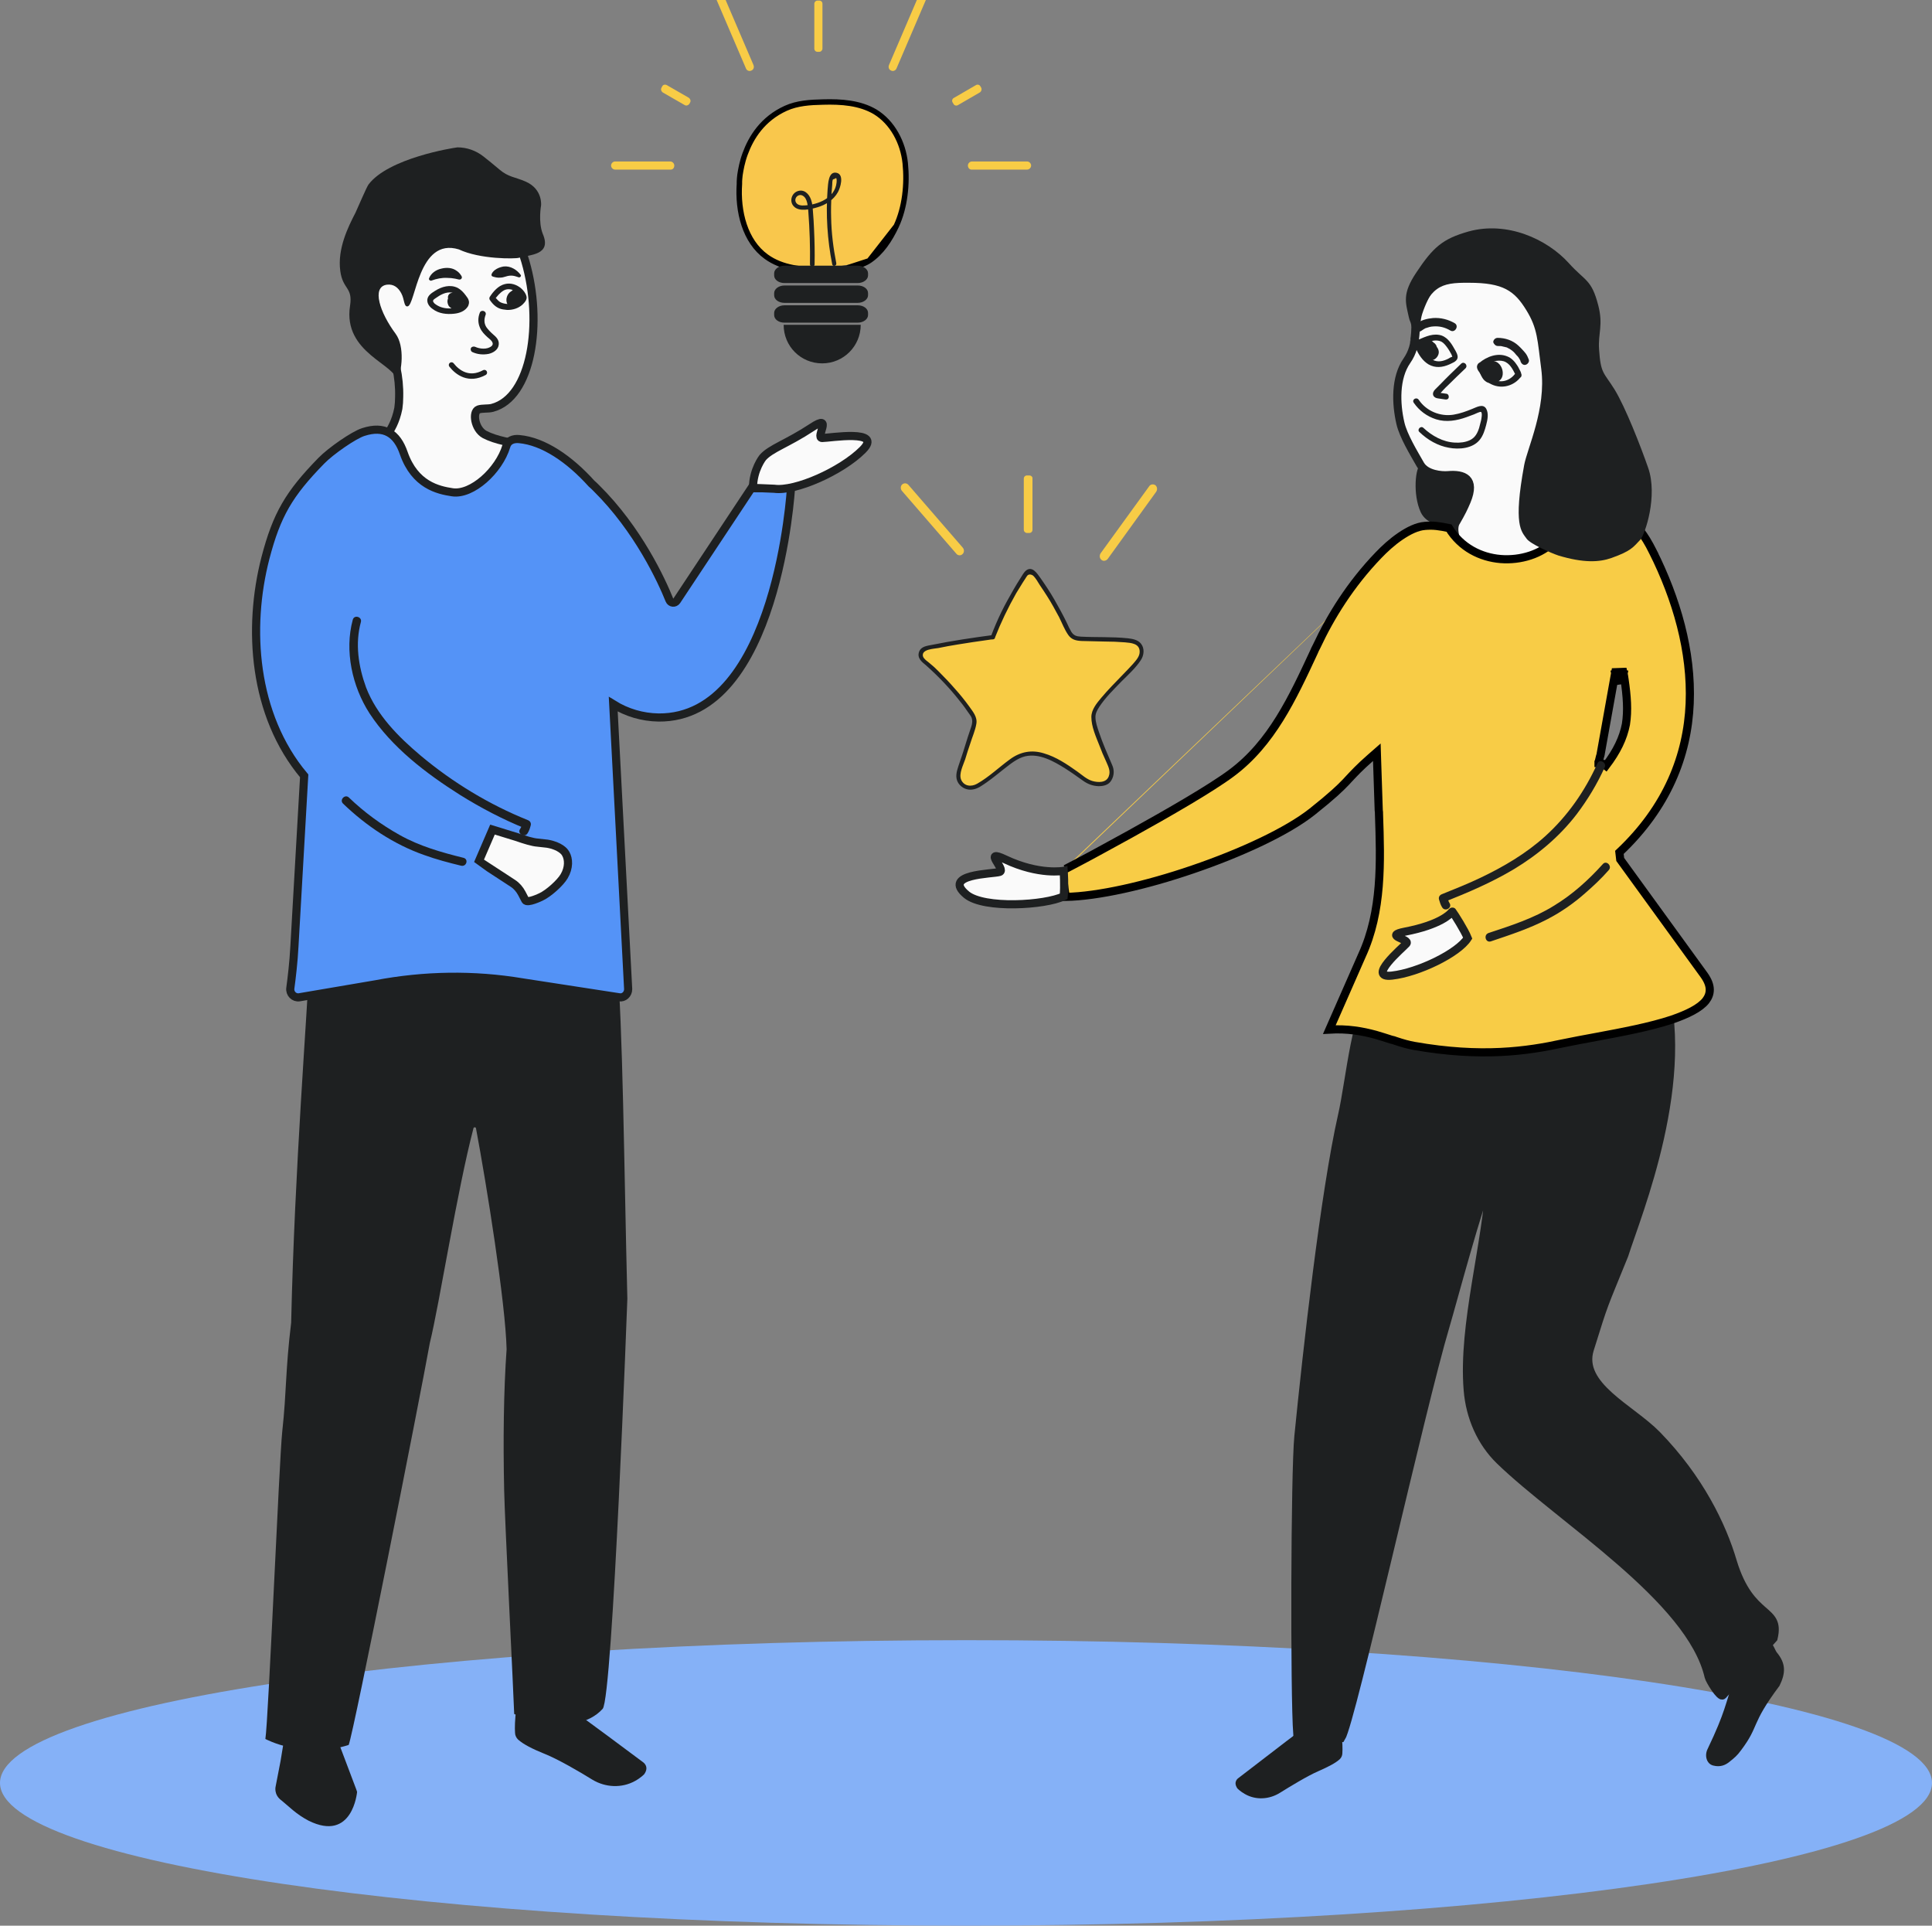
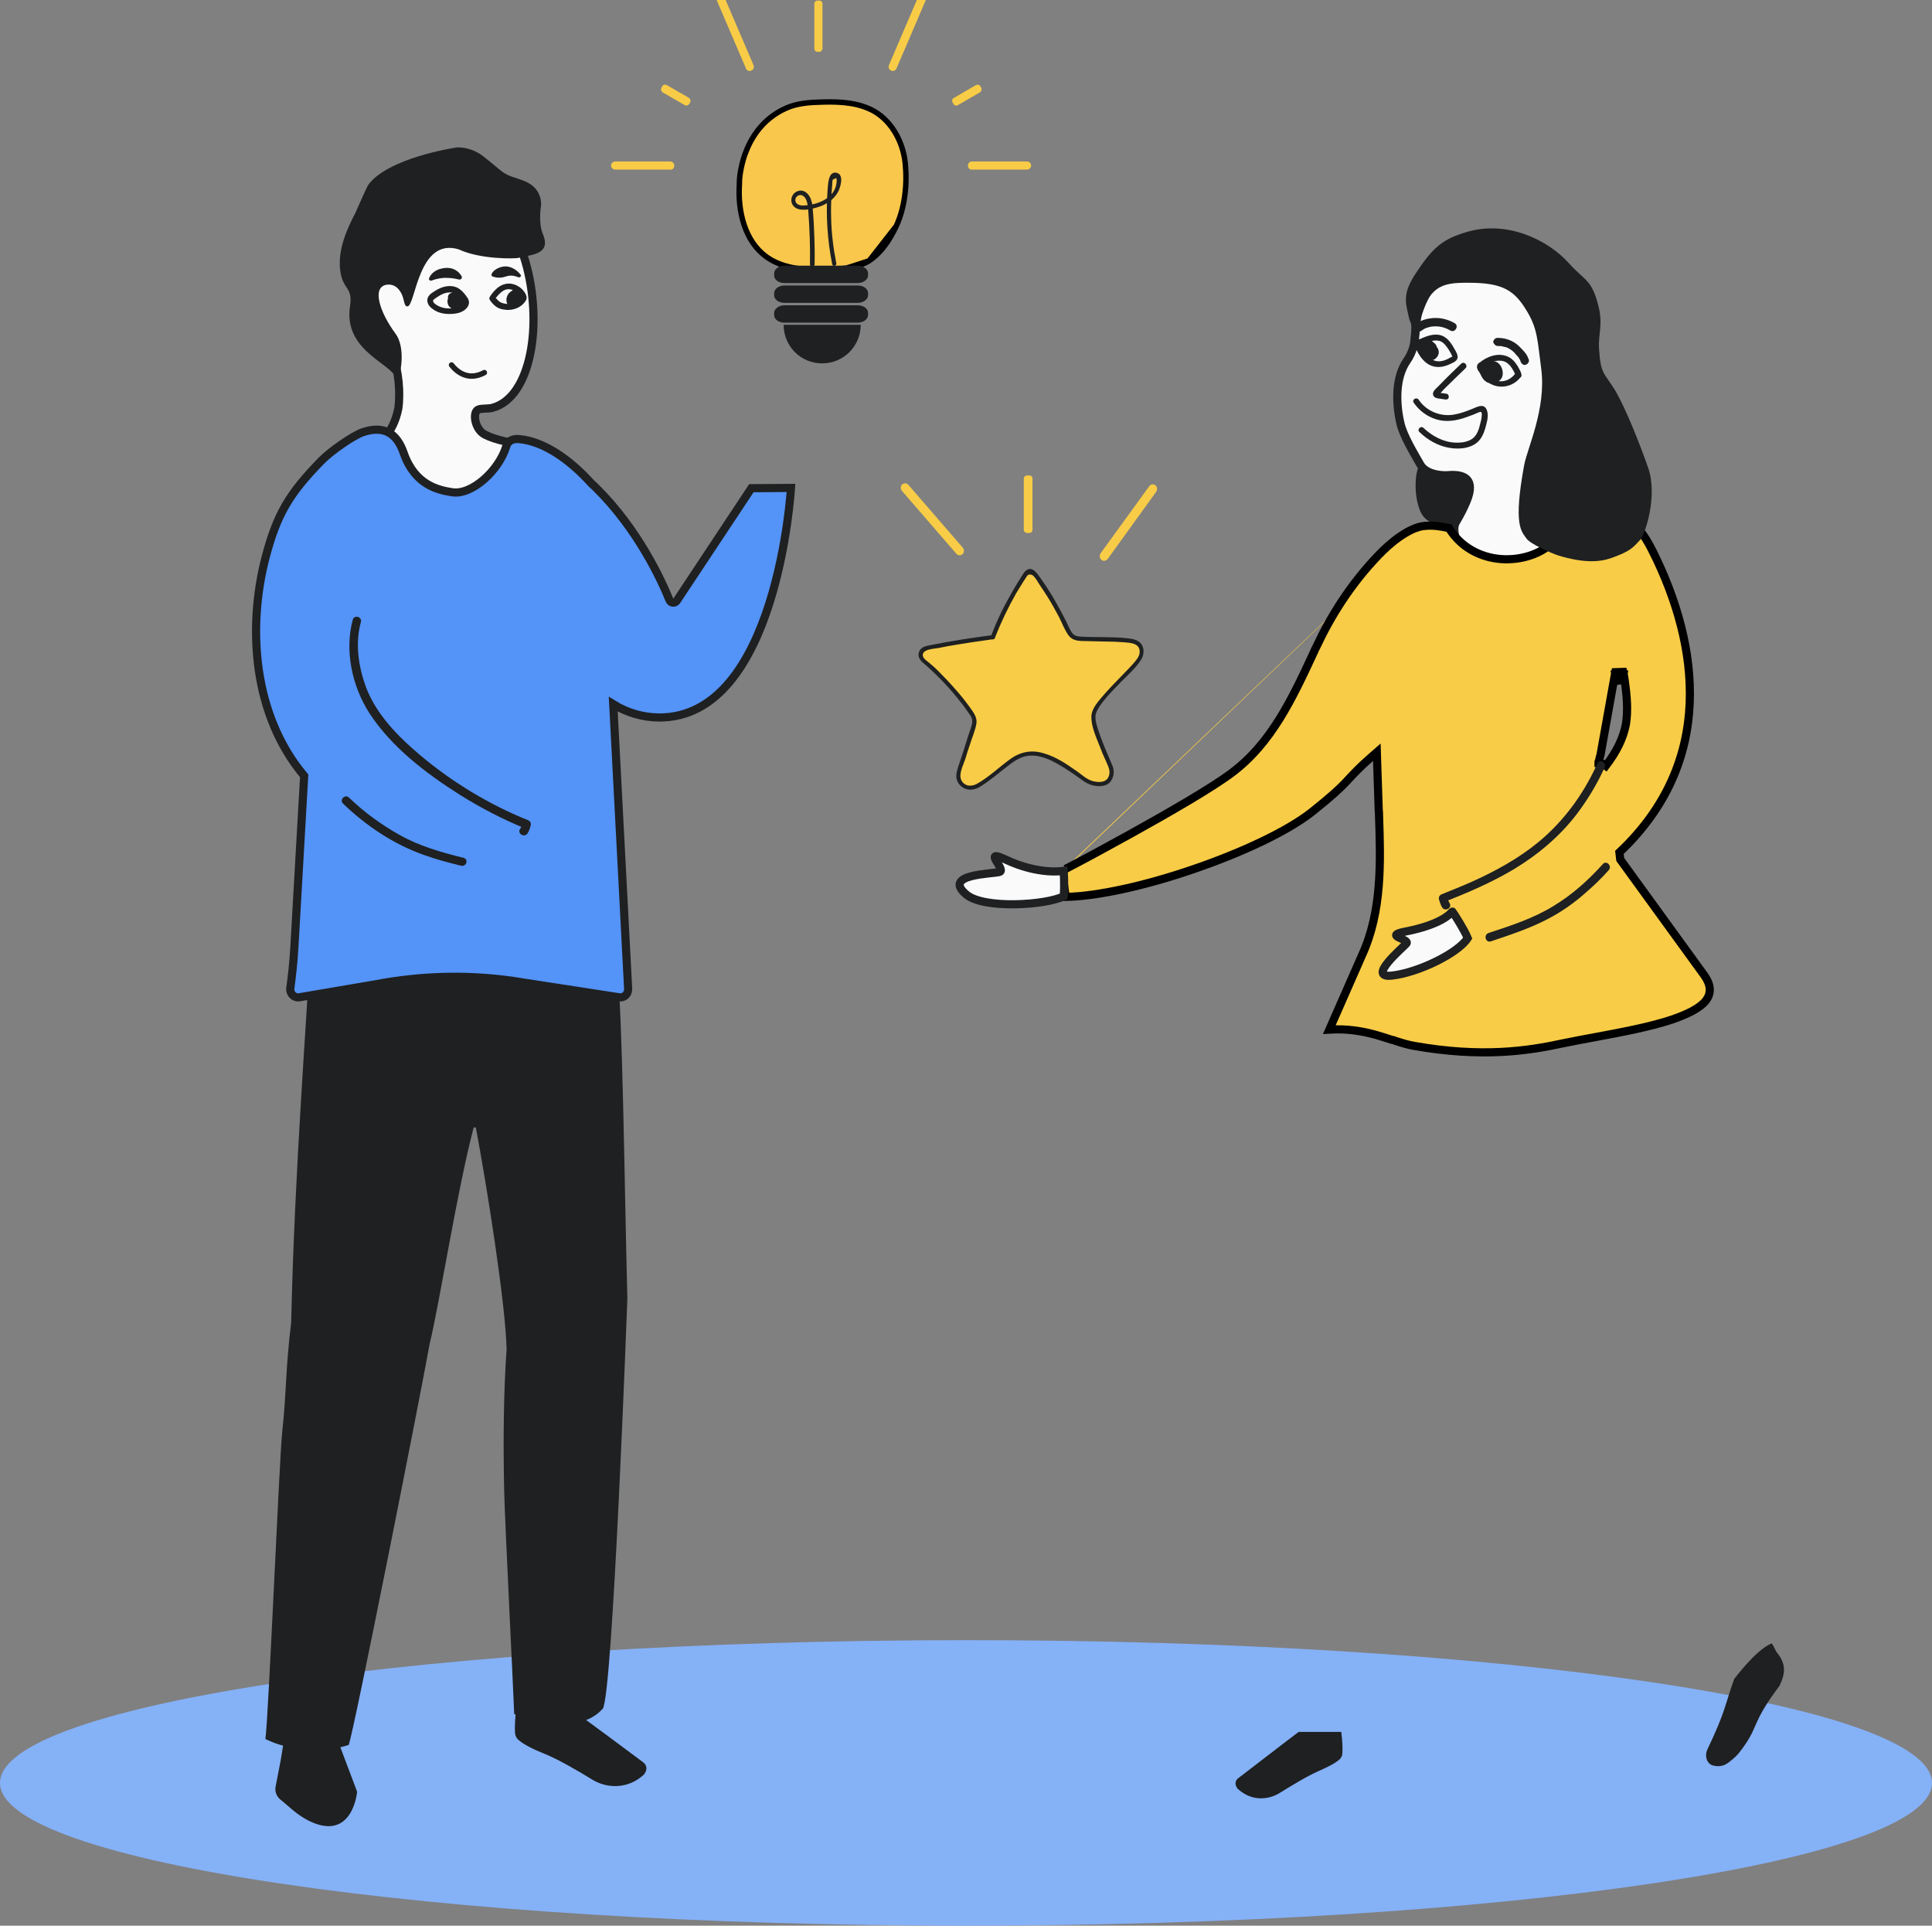
<svg xmlns="http://www.w3.org/2000/svg" version="1.1" id="Calque_1" x="0px" y="0px" viewBox="0 0 712 709.6" style="enable-background:new 0 0 712 709.6;" xml:space="preserve">
  <rect x="0" y="0" width="712" height="709.6" fill="#808080" stroke="none" />
  <style type="text/css">
	.st0{fill:#85B1F7;}
	.st1{fill:#1E2021;}
	.st2{fill:#FAFAFA;stroke:#1E2021;stroke-width:3;stroke-miterlimit:10;}
	.st3{fill:#1E2021;stroke:#1E2021;stroke-width:3;stroke-miterlimit:10;}
	.st4{fill:#F8CC46;stroke:#000000;stroke-width:3;}
	.st5{fill:#F9C74C;stroke:#000000;stroke-width:2;}
	.st6{fill:#F8CC46;}
	.st7{fill:none;stroke:#1E2021;stroke-width:2;stroke-linecap:round;}
	.st8{fill:#5493F7;stroke:#1E2021;stroke-width:3;stroke-miterlimit:10;}
</style>
  <path class="st0" d="M712,657c0,29.1-159.4,52.6-356,52.6C159.4,709.6,0,686.1,0,657c0-29.1,159.4-52.6,356-52.6  C552.6,604.3,712,627.9,712,657z" />
  <path class="st1" d="M548.6,191.7c-3.5-7.3-5.2-16.2-9.5-18.4c-3-1.5-12.6,3.5-15.6-2c-1.8,0.6-3,10.8,0.1,17.5c1,2.1,3,3.7,5.5,4.3  c3.4,0.8,7.4,0.8,8.1,0.8C541,194.1,546.6,192.9,548.6,191.7L548.6,191.7z" />
  <path class="st2" d="M554.7,91.4c-13.4-1.1-27,8.3-32,23.8c-1.7,5.4,0.1,11.5-4.2,17.7c-4.4,6.3-4.1,15.8-2.4,23.1  c1.1,4.7,4.9,10.9,7.4,15.3c2.1,3.5,7.7,4,10.1,3.8c5.8-0.5,10.4,1.2,6.9,9.6c-1.1,2.6-1.9,4.2-3.8,7.5c-3.3,4.6,4.5,21.1,19.9,19.5  c6-0.6,18.2-8.4,17.5-15.6c-2.1-21.5-1.1-22.6-1-26.1c0.1-3,2.5-5.8,6.6-13.8c2.1-4.2,5.1-13.7,5.4-17.6  C586.9,114.2,572.7,92.9,554.7,91.4L554.7,91.4z" />
-   <path class="st3" d="M638.6,575.5c-3.9-13.3-12.3-30.7-28-46.8c-9.6-9.8-28.9-18.1-24.7-31.5c5.7-18.3,4.6-14.7,12.7-34.7  c4.7-14.9,25.9-65.5,13.3-103.9c-8.4,6.4-31.6,15.8-54.4,18.4c-20,2.4-38.8-2.8-51.4-6.9c-5.9-1.9-8.6,28.3-11.5,40.9  c-6.5,28.7-13,87.2-16.1,118.3c-1.3,13.2-1.5,95-0.4,109.8c6.3,0.5,9.9,0.8,16.2,1.3c3.8-5.9,29.4-121.6,38.4-151.7  c2.5-8.4,12.6-46.4,16.4-54.2c-1,23.4-10.2,53.6-8.2,77.7c0.8,10,4.9,19.3,11.8,26c22.4,21.7,70.4,50.9,77,79.7  c0.3,1.3,4.3,7.8,5.2,6.8l18.7-21C656.4,592,645.2,597.2,638.6,575.5L638.6,575.5z" />
  <path class="st1" d="M471.6,660.7c-3.9,2.4-8.8,2.7-12.8,0.4c-1.8-1-2.8-2.1-2.8-2.1c-1.7-2.5,0.4-3.8,0.4-3.8  c17.1-13.2,22.2-17,22.2-17h15.7c0.5,3.9,0.5,6.4,0.4,7.8c0,0.8-0.3,1.6-0.9,2.2c-1.6,1.5-4.4,2.9-7.8,4.4  C482,654.3,475.3,658.4,471.6,660.7L471.6,660.7z" />
  <path class="st1" d="M652.8,605.6c0.6,0.2,1.4,2.5,2,3.3c3.4,4.1,3.3,7.6,1,12.3c-10.9,14.6-7.2,14.5-14.2,23.8  c-1.4,1.9-2.3,2.7-4.6,4.5c-1.1,0.8-2.9,1.8-5.6,1.1c-2.5-0.6-3.3-3.7-2.1-6.1c6.7-14,6.4-16.4,9.8-25.8  C639.1,618.8,646.8,608.2,652.8,605.6L652.8,605.6z" />
  <path class="st4" d="M525,193.8c3.4-0.3,5.5,0.1,9,0.8c4.4,7.2,11.7,10.8,19,11.4c7.4,0.6,15.1-1.8,19.8-6.7l0,0  c1.4-1.5,1.7-3.2,1.8-4.7c0-0.5,0-1,0-1.4c0-0.2,0-0.5,0-0.7c0-0.6,0-1.2,0.2-1.7c0.2-0.9,0.6-1.6,1.8-2.2c1.3-0.6,3.7-1.1,7.8-1.1  c6.8,0.2,11.4,1.2,15.1,3.5c3.6,2.3,6.5,6,9.6,12.2l1.3-0.7l-1.3,0.7c8.7,17.4,14.4,36.8,13.6,56c-0.8,19.1-8.2,38.2-25.9,54.9  l0.3,2.6c11.9,16.4,30.4,41.9,30.9,42.6c1.5,2.1,2.1,3.9,2.1,5.4c0,1.5-0.5,2.8-1.5,4.1c-2.2,2.7-6.6,4.9-12.4,6.9  c-8.1,2.7-18.3,4.6-27.9,6.4c-4.4,0.8-8.6,1.6-12.5,2.4c-12.9,2.8-29.8,5.3-54.7,0.9c-2.2-0.4-4.3-1-6.7-1.8  c-0.5-0.2-1.1-0.4-1.7-0.5c-1.8-0.6-3.8-1.2-5.8-1.8c-4.8-1.3-10.3-2.3-17-1.9l12-27.3c0,0,0,0,0,0c7.5-16.3,6.9-34.5,6.3-52  c0-0.5,0-1.1-0.1-1.6l-0.6-18.1l-0.1-3.2l-2.4,2.1c-4.1,3.6-6,5.7-7.7,7.5c-0.4,0.5-0.9,0.9-1.3,1.4c-2.2,2.3-5,5-12.4,10.9  c-9.2,7.3-26.2,15.2-44.1,21.3c-17.2,5.9-35,9.9-46.7,10.1c-0.4-2-0.7-4.4-0.9-6.5c-0.1-1.2-0.2-2.3-0.3-3c0-0.1,0-0.2,0-0.2   M391.5,320.9 M392.7,320.2c1.3-0.7,3.3-1.7,5.7-3c4.8-2.5,11.2-6.1,18.2-9.9c13.9-7.7,29.7-16.8,37.2-22.4  c14.8-11,22.5-27.6,30.4-44.6c0.3-0.7,0.6-1.4,1-2.1c5.2-11.1,12.5-22.9,22.8-33.6h0c2.2-2.3,5-4.9,8.1-7c3.1-2.1,6.2-3.6,9-3.8   M598.7,250.4c-0.1-0.9-0.3-1.9-0.5-2.8l-2.9,0.1l-5.4,30.1c0,0,0,0.1,0,0.1l0,0.1c0,0.1-0.1,0.3-0.2,0.6c-0.1,0.5-0.3,1.2-0.5,2  l-0.1,0.2v0.5v0l1.8,0.2l0.9,0.7c4.1-5.4,6.4-10.2,7.4-15.3C600,261.8,599.6,256.6,598.7,250.4z M598.7,250.4  C598.7,250.4,598.7,250.4,598.7,250.4l-1,0.1 M598.7,250.4C598.7,250.4,598.7,250.4,598.7,250.4l-1,0.1 M597.8,250.6l-2,0.3l0,0  c-0.1-0.8-0.3-1.7-0.5-2.6l1.5-0.3l1.5,0.3L597.8,250.6 M597.8,250.6L597.8,250.6 M597.8,250.6l-0.5,0.1L597.8,250.6" />
  <path class="st2" d="M392,320.9c0,0-9,1.7-21.5-4.2c-8.8-4.2,0.4,3.8-2.1,4.6c-2.5,0.8-21.5,0.7-12.2,8.4c6.5,5.3,29,3.9,35.8,0.6  C392.4,326.6,392,320.9,392,320.9L392,320.9z" />
  <path class="st2" d="M535.3,336c0-0.1-0.1-0.1-0.2,0c-0.6,0.8-4.3,4.8-17.3,7.3c-8.3,1.6,2,2.7,0.5,4.4c-1.5,1.7-14.9,12.9-5.3,11.8  c9.7-1.1,24.3-8.2,27.9-13.8C539.8,342.9,536,336.9,535.3,336L535.3,336z" />
  <path class="st1" d="M588.7,281.3c-4.6,10.2-11,19.4-19.3,26.9c-7.1,6.4-15.3,11.2-23.9,15.3c-4.6,2.2-9.4,4.1-14.1,6  c-0.8,0.3-1.3,1-1.1,1.9c0.3,1,0.6,2.1,1.2,3c1.1,1.7,3.8,0.1,2.7-1.6c-0.4-0.7-0.7-1.5-0.9-2.3l-1.1,1.9  c8.8-3.5,17.5-7.2,25.7-12.1c8.8-5.3,16.8-12,23.1-20.2c4.1-5.4,7.6-11.2,10.4-17.4C592.2,281.1,589.5,279.5,588.7,281.3  L588.7,281.3z" />
  <path class="st1" d="M549.4,346.9c7.1-2.4,14.2-4.7,20.9-8.2c5-2.6,9.6-5.8,13.8-9.5c3.1-2.7,6.1-5.5,8.8-8.6  c1.3-1.5-0.9-3.7-2.2-2.2c-5.3,5.9-11.3,11.3-18.1,15.4c-7.4,4.6-15.8,7.3-24,10C546.6,344.5,547.5,347.5,549.4,346.9L549.4,346.9z" />
  <path class="st1" d="M521.8,128.4c1,2.3,2.5,4.6,4.7,5.9c2.5,1.4,5.1,1.1,7.6,0c1-0.5,2.6-1,3-2.2c0.4-1.1-0.6-2.7-1.2-3.7  c-1.2-2.2-2.9-4.6-5.6-5c-3.1-0.5-5.8,1.1-8.6,2.2c-0.7,0.3-1,0.9-0.6,1.6L521.8,128.4c0.6,1.3,2.5,0.2,1.9-1.1l-0.6-1.2l-0.6,1.6  c2-0.8,3.9-1.9,6-2.2c0.9-0.1,1.9,0,2.7,0.4c0.9,0.5,1.5,1.3,2.1,2.1c0.6,0.8,1.1,1.7,1.6,2.6c0.1,0.2,0.2,0.5,0.3,0.8  c0.1,0.2,0,0,0.1,0c0,0-0.1,0.1-0.2,0.1c-0.5,0.1-1,0.5-1.4,0.7c-1.8,0.9-3.8,1.4-5.7,0.4c-2-1.1-3.2-3.2-4.1-5.3  c-0.2-0.5-1-0.7-1.5-0.4C521.6,127.3,521.5,127.9,521.8,128.4L521.8,128.4z" />
  <path class="st1" d="M558.3,137.8c-1.2,1.6-3.1,2.7-5.1,2.7c-2.2,0-4.2-1-5.5-2.8c-0.3-0.4-0.6-0.9-0.9-1.4  c-0.1-0.2-0.3-0.5-0.4-0.7c0,0-0.1-0.2-0.1-0.2c-0.1,0,0,0-0.1,0.1c0,0.1,0,0,0,0c0.2-0.1-0.1,0-0.1,0c0.5-0.2,1-0.7,1.5-1  c1.8-1.2,4.3-2,6.5-1.4c2.3,0.7,3.4,3,4.4,5l-0.1-0.5l0.1,0.7c0.1,0.6,0.4,1.1,1.1,1.1c0.5,0,1.2-0.5,1.1-1.1  c-0.1-0.5-0.1-1-0.4-1.5c-0.4-0.7-0.7-1.5-1.2-2.2c-0.9-1.4-2.1-2.7-3.7-3.3c-3.5-1.4-7.5,0.1-10.2,2.4l0.5-0.3  c-0.5,0.2-1,0.5-1.2,1c-0.5,1,0.1,2,0.7,2.8c1.1,1.8,2.4,3.5,4.4,4.4c3.9,1.9,8.5,0.6,11-2.9c0.3-0.5,0.1-1.2-0.4-1.5  C559.2,137.1,558.7,137.3,558.3,137.8L558.3,137.8z" />
  <path class="st1" d="M528.9,129.6c0.7-0.6,0.8-1.7,0.3-2.5c-0.4-0.7-1.2-1.2-2.1-1.2c-0.8,0-1.6,0.6-2.1,1.3c-0.3,0.6-0.5,1.3-0.5,2  c0,0.7,0.1,1.4,0.4,2.1c0.3,0.7,1,1.3,1.7,1.4c1.5,0.4,3-0.6,3.5-2.1c0.5-1.4-0.4-2.9-1.6-3.7c-1.2-0.7-2.8-0.8-3.9,0  c-0.7,0.5-1.2,1.3-1.2,2.2c0,0.9,0.6,1.8,1.3,2.3c1.4,0.9,3.4,0.1,4.1-1.3c0.8-1.7,0.2-3.6-1.3-4.6c-1.4-0.9-3.4-0.6-4.5,0.5  c-0.6,0.6-0.6,1.6,0,2.2c0.6,0.6,1.6,0.6,2.2,0c0.1-0.1,0.1-0.1,0.2-0.2l-0.3,0.2c0.1-0.1,0.3-0.2,0.4-0.3l-0.4,0.2  c0.2-0.1,0.4-0.1,0.6-0.2l-0.4,0.1c0.2,0,0.4,0,0.6,0l-0.4,0c0.2,0,0.3,0.1,0.5,0.1l-0.4-0.2c0.1,0.1,0.3,0.1,0.4,0.2l-0.3-0.2  c0.1,0.1,0.3,0.2,0.4,0.4l-0.2-0.3c0.1,0.2,0.2,0.3,0.3,0.5l-0.2-0.4c0.1,0.2,0.1,0.4,0.2,0.6l-0.1-0.4c0,0.1,0,0.3,0,0.5l0-0.4  c0,0.2-0.1,0.3-0.1,0.5l0.2-0.4c-0.1,0.1-0.1,0.3-0.2,0.4l0.2-0.3c-0.1,0.1-0.2,0.2-0.3,0.3l0.3-0.2c-0.1,0.1-0.2,0.1-0.3,0.2  l0.4-0.2c-0.1,0-0.2,0.1-0.3,0.1l0.4-0.1c-0.1,0-0.2,0-0.3,0l0.4,0c-0.1,0-0.2,0-0.3-0.1l0.4,0.2c-0.1-0.1-0.2-0.1-0.3-0.2l0.3,0.2  c-0.1-0.1-0.2-0.1-0.2-0.2l0.2,0.3c-0.1-0.1-0.1-0.2-0.2-0.3l0.2,0.4c0-0.1-0.1-0.1-0.1-0.2l0.1,0.4c0-0.1,0-0.2,0-0.2l0,0.4  c0-0.1,0-0.2,0.1-0.2l-0.2,0.4c0-0.1,0.1-0.2,0.1-0.2l-0.2,0.3c0.1-0.1,0.1-0.1,0.2-0.2l-0.3,0.2c0.1-0.1,0.2-0.1,0.4-0.2l-0.4,0.2  c0.2-0.1,0.3-0.1,0.5-0.1l-0.4,0.1c0.2,0,0.4,0,0.6,0l-0.4,0c0.2,0,0.4,0.1,0.6,0.2l-0.4-0.2c0.2,0.1,0.4,0.2,0.5,0.3l-0.3-0.2  c0.2,0.1,0.3,0.2,0.4,0.4l-0.2-0.3c0.1,0.1,0.2,0.2,0.2,0.4l-0.2-0.4c0.1,0.1,0.1,0.3,0.1,0.4l-0.1-0.4c0,0.1,0,0.2,0,0.3l0-0.4  c0,0.1,0,0.2-0.1,0.3l0.2-0.4c0,0.1-0.1,0.2-0.2,0.3l0.2-0.3c-0.1,0.1-0.2,0.2-0.3,0.3l0.3-0.2c-0.1,0.1-0.2,0.1-0.3,0.2l0.4-0.2  c-0.1,0.1-0.2,0.1-0.4,0.1l0.4-0.1c-0.1,0-0.2,0-0.3,0l0.4,0c-0.1,0-0.2,0-0.2-0.1l0.4,0.2c-0.1,0-0.2-0.1-0.2-0.1l0.3,0.2  c-0.1-0.1-0.2-0.1-0.2-0.2l0.2,0.3c-0.1-0.1-0.1-0.2-0.2-0.3l0.2,0.4c-0.1-0.2-0.1-0.4-0.2-0.6l0.1,0.4c-0.1-0.4-0.1-0.8,0-1.2  l0,0.4c0-0.2,0.1-0.4,0.2-0.6l-0.2,0.4c0-0.1,0.1-0.2,0.2-0.3l-0.2,0.3c0.1-0.1,0.1-0.1,0.2-0.2l-0.3,0.2c0.1-0.1,0.1-0.1,0.2-0.1  l-0.4,0.2c0,0,0.1,0,0.1,0l-0.4,0.1c0.1,0,0.1,0,0.2,0l-0.4,0c0.1,0,0.1,0,0.2,0l-0.4-0.2c0.1,0,0.1,0.1,0.2,0.1l-0.3-0.2  c0.1,0,0.1,0.1,0.2,0.2l-0.2-0.3c0,0,0.1,0.1,0.1,0.2l-0.2-0.4c0,0,0,0.1,0,0.1l-0.1-0.4c0,0,0,0.1,0,0.1l0-0.4c0,0,0,0.1,0,0.1  l0.2-0.4c0,0,0,0.1,0,0.1l0.2-0.3c0,0-0.1,0.1-0.1,0.1c-0.3,0.2-0.5,0.7-0.5,1.1c0,0.4,0.2,0.8,0.5,1.1c0.3,0.3,0.7,0.5,1.1,0.5  C528.2,130,528.6,129.9,528.9,129.6L528.9,129.6z" />
  <path class="st1" d="M552.7,137.7c-1.2-1.2-2.5-2.5-4.1-3.2c-0.6-0.3-1.3-0.4-2-0.1c-0.7,0.3-1.1,0.9-1.2,1.6  c-0.2,0.8,0.1,1.8,0.5,2.5c0.4,0.8,0.9,1.6,1.7,2.1c0.5,0.4,1.2,0.6,1.8,0.4c0.9-0.2,1.4-0.8,1.8-1.6l-2.4,0.7  c0.9,0.7,2.1,0.9,3.2,0.5c1.1-0.5,1.7-1.5,1.8-2.7c0.2-2-1.1-4.5-3.2-4.8c-1.1-0.2-2.3,0.4-2.9,1.3c-0.3,0.5-0.5,1-0.6,1.6  c0,0.3,0,0.7,0.1,1c0.1,0.3,0.4,0.5,0.6,0.7c0.3,0.2,0.6,0.4,0.9,0.5c0.5,0.3,1.2,0.5,1.8,0.4c0.7-0.1,1.3-0.6,1.7-1.2  c0.8-1.4,0.1-2.9-1-3.9c-0.9-0.8-2.2-1.1-3.4-0.9c-1.3,0.3-2.3,1.1-2.9,2.3c-0.4,0.7,0.1,1.8,0.9,2c0.8,0.3,1.6-0.1,2-0.9  c0-0.1,0-0.1,0.1-0.1c-0.1,0.2-0.2,0.3-0.1,0.2c0-0.1,0.1-0.1,0.1-0.2c0.1-0.1,0.3-0.3-0.1,0c0.1,0,0.1-0.1,0.2-0.1  c0.1,0,0.1-0.1,0.2-0.1c0.2-0.2-0.3,0.2-0.1,0.1c0.1-0.1,0.3-0.1,0.4-0.2l-0.4,0.1c0.2-0.1,0.4-0.1,0.6-0.1l-0.4,0  c0.1,0,0.2,0,0.3,0c0,0,0.1,0,0.1,0c0.3,0.1-0.1,0-0.1,0c0.1,0.1,0.2,0.1,0.3,0.1c0.1,0.1,0.4,0.3,0,0c0.1,0.1,0.2,0.1,0.3,0.2  c0,0,0.2,0.2,0,0c0,0-0.2-0.2,0,0c0,0.1,0.2,0.2,0.2,0.3c0-0.1-0.2-0.3-0.1-0.1c0,0.1,0.1,0.1,0.1,0.2l-0.1-0.4c0,0.1,0,0.2,0,0.3  l0-0.4c0,0,0,0.1,0,0.2c0,0.2,0,0.1,0.1-0.2c-0.2,0.3,0.1-0.2,0.1-0.1c-0.2,0.3,0.3-0.2,0.1-0.1c0.4-0.3,0.2-0.1,0.1-0.1l0.4-0.1  c-0.1,0-0.2,0-0.2,0l0.4,0c0,0-0.1,0-0.1,0c-0.3,0,0.3,0.1,0.1,0c-0.1,0-0.3-0.1-0.3-0.1c0,0,0.3,0.2,0.1,0.1  c-0.1,0-0.1-0.1-0.2-0.1c-0.1-0.1-0.3-0.2-0.4-0.3l0.6,1.4c0-0.1,0-0.2,0-0.3c0.1-0.3-0.1,0.1,0,0.1c0,0,0.1-0.2,0.1-0.3  c0.1-0.2-0.2,0.3,0,0.1c0-0.1,0.1-0.1,0.1-0.2c-0.3,0.4-0.2,0.2-0.1,0.1c0.2-0.2-0.3,0.2-0.1,0.1c0.1,0,0.1-0.1,0.2-0.1l-0.4,0.1  c0.1,0,0.2,0,0.4-0.1l-0.4,0c0,0,0.1,0,0.2,0c0.3,0-0.2,0-0.2-0.1c0,0,0.3,0.1,0.3,0.1c-0.5-0.2-0.2-0.1,0,0  c0.1,0.1,0.2,0.2-0.1-0.1c0,0,0.1,0.1,0.1,0.1c0.1,0.1,0.1,0.2,0.2,0.3c0.1,0.1,0.1,0.3-0.1-0.1c0,0.1,0.1,0.1,0.1,0.2  c0.1,0.2,0.2,0.5,0.3,0.7l-0.1-0.4c0.1,0.3,0.1,0.5,0.1,0.8l0-0.4c0,0.2,0,0.4,0,0.5c0,0.2,0.1-0.4,0-0.1c0,0.1-0.2,0.3,0,0.1  c0.1-0.3,0,0-0.1,0c-0.1,0.2,0.3-0.3,0.1-0.1c-0.3,0.2,0.3-0.1,0.1-0.1c-0.1,0-0.1,0.1-0.2,0.1l0.4-0.1c-0.1,0-0.2,0-0.4,0.1l0.4,0  c-0.1,0-0.2,0-0.2,0c-0.2,0,0.4,0.2,0.1,0c0,0-0.1,0-0.1-0.1c-0.1-0.1-0.1,0,0.2,0.1c-0.1-0.1-0.2-0.1-0.2-0.2  c-0.8-0.7-2-0.2-2.4,0.7c0,0,0,0.1-0.1,0.1c-0.1,0.2,0.3-0.4,0.1-0.2c-0.1,0.1-0.2,0.3,0,0c0.3-0.3,0-0.1,0,0c0,0,0.5-0.3,0.3-0.2  c0,0,0,0-0.1,0l0.4-0.1c0,0-0.1,0-0.2,0l0.4,0c0,0-0.1,0-0.1,0c-0.3,0,0.4,0.1,0.3,0.1c0,0-0.1,0-0.1,0c-0.3-0.1,0.2,0.2,0.2,0.1  c-0.1-0.1-0.2-0.1-0.2-0.2c0,0-0.1-0.1-0.1-0.1c-0.1-0.1,0.3,0.4,0.2,0.2c0,0,0,0-0.1-0.1c-0.2-0.2-0.3-0.3-0.4-0.5  c0,0-0.1-0.1-0.1-0.1c-0.1-0.2,0.2,0.4,0.1,0.2c0,0,0-0.1,0-0.1c-0.1-0.1-0.1-0.2-0.2-0.3c-0.1-0.2-0.2-0.5-0.3-0.7l0.1,0.4  c-0.1-0.2-0.1-0.4-0.1-0.6l0,0.4c0-0.1,0-0.1,0-0.2c0-0.3-0.1,0.5,0,0.2c0.1-0.2-0.3,0.4-0.2,0.3c0.1-0.2-0.4,0.3-0.2,0.2  c0.2-0.2-0.4,0.2-0.3,0.2c0,0,0.1,0,0.1,0l-0.4,0.1c0,0,0.1,0,0.2,0l-0.4,0c0.1,0,0.2,0,0.3,0c-0.6-0.1-0.4-0.1-0.2,0  c0.1,0,0.1,0,0.2,0.1c0.1,0,0.1,0,0.2,0.1c0.3,0.2-0.3-0.2-0.1-0.1c0.2,0.1,0.3,0.2,0.4,0.3c0.4,0.3,0.7,0.6,1.1,0.9  c0.2,0.2,0.4,0.4,0.7,0.6c0.1,0.1,0.2,0.2,0.3,0.3c-0.3-0.3-0.1-0.1-0.1-0.1c0.1,0.1,0.2,0.2,0.2,0.2c0.3,0.3,0.6,0.5,1,0.6  c0.4,0,0.9-0.1,1.2-0.3c0.3-0.3,0.5-0.6,0.6-1C553,138.4,553,138,552.7,137.7L552.7,137.7z" />
  <path class="st1" d="M523.8,121.9c0.3-0.2,0.6-0.4,0.9-0.6c0.2-0.1,0.4-0.2,0.5-0.3c0.1,0,0.2-0.1,0,0c0.1,0,0.2-0.1,0.3-0.1  c0.4-0.1,0.9-0.3,1.3-0.4c0.5-0.1,0.9-0.2,1.3-0.2c2.3-0.2,4.4,0.3,6.4,1.5c1.7,1,3.3-1.7,1.6-2.7c-2.4-1.4-5.2-2.1-8-1.9  c-2.1,0.2-4.3,0.7-5.9,2c-0.7,0.5-1,1.3-0.6,2.1C522,122,523.1,122.5,523.8,121.9L523.8,121.9z" />
  <path class="st1" d="M552,127.5c0.9,0,1.3,0,1.9,0.2c0.3,0.1,0.6,0.1,0.9,0.2c0.1,0,0.2,0.1,0.4,0.1c0.1,0,0.6,0.2,0.2,0.1  c0.4,0.2,0.9,0.4,1.3,0.7c0.1,0.1,0.2,0.2,0.3,0.2c0.1,0.1,0.4,0.2,0,0c0.2,0.1,0.3,0.3,0.5,0.4c0.5,0.4,0.9,0.9,1.3,1.4  c0.3,0.3,0.6,0.6,0.9,1c-0.2-0.2,0.1,0.2,0.1,0.2c0.1,0.2,0.2,0.3,0.3,0.5c0.1,0.1,0.1,0.3,0.2,0.4c0,0.1,0.1,0.2,0.1,0.3  c-0.1-0.1-0.1-0.1,0,0.1c0.3,0.7,1,1.4,1.9,1.1c0.7-0.2,1.4-1.1,1.1-1.9c-0.3-0.8-0.6-1.5-1.1-2.2c-0.4-0.5-0.8-1-1.3-1.5  c-0.5-0.5-0.9-1-1.5-1.5c-2.1-1.9-4.8-2.8-7.6-2.8c-0.8,0-1.6,0.7-1.6,1.6C550.5,126.7,551.1,127.5,552,127.5L552,127.5z" />
  <path class="st1" d="M519.2,116.9c0.6,2.9,1.6,1,0.3,10.4c0.3-2.5,1.4-4.8,2.3-7.4c5.2-14.5,8.8-15.8,19.6-15.7  c12.5,0,16.7,2.9,21.1,10.1c4.2,6.8,4.1,11.1,5.5,21.7c1.9,14.6-5.2,29.3-6.3,35.4c-4.1,22.3-1,24.4,0.9,27.1  c1.3,1.9,9,5.3,11.7,6.2c9.3,2.8,15.1,2.5,19.6,0.9c7.3-2.6,8-4,10.5-6.6c1.9-2,6.6-16.3,3-26.6c-2.7-7.8-8.4-22.4-12.4-28.9  c-4-6.4-5.1-5.7-5.7-14.8c-0.4-5.9,1.6-8.9-0.3-16.2c-2.5-9.7-4.8-8.8-10.9-15.6c-8.1-8.9-22.8-15.5-36.9-11.6  c-9.5,2.7-13,5.7-19.3,15.2C516.7,108.3,518,111.4,519.2,116.9L519.2,116.9z" />
  <path class="st1" d="M521,148.4c2,2.9,4.8,5,8.2,6.1c3.8,1.2,7.7,0.5,11.3-0.8c0.9-0.3,1.8-0.7,2.7-1c0.5-0.2,2.3-1.1,2.6-0.9  c0.6,0.4,0.1,2.7,0,3.2c-0.2,0.9-0.5,1.8-0.7,2.7c-0.6,1.9-1.5,3.6-3.4,4.5c-1.7,0.8-3.6,1-5.5,0.9c-4.4-0.2-8.5-2.5-11.6-5.4  c-1-1-2.5,0.6-1.5,1.5c3,2.9,6.8,5.1,10.9,5.8c3.7,0.7,8.7,0.3,11.3-2.9c1.3-1.6,1.9-3.6,2.4-5.5c0.5-1.9,1-4.2,0-6  c-1.2-2-3.6-0.5-5.2,0.1c-2.2,0.9-4.4,1.7-6.8,2.1c-4.9,0.8-10-1.3-12.8-5.4C522.1,146.1,520.2,147.2,521,148.4L521,148.4z" />
  <path class="st1" d="M538.5,134c-2.6,2.5-5.2,5-7.7,7.6c-0.6,0.6-1.3,1.3-1.9,1.9c-0.6,0.6-1,1.4-0.7,2.2c0.3,0.7,1,1,1.7,1.1  c0.9,0.1,1.8,0.3,2.7,0.4c0.6,0.1,1.2-0.1,1.3-0.8c0.1-0.5-0.2-1.2-0.8-1.3c-0.7-0.1-1.4-0.2-2.1-0.3c-0.3,0-0.6-0.1-0.9-0.1  c-0.1,0-0.2,0-0.1,0c0.2,0,0.3,0.2,0.2,0.7c0,0,0.1-0.1,0.1-0.1c0.6-0.4,1.1-1.1,1.6-1.6c0.5-0.6,1.1-1.1,1.7-1.7  c2.1-2.1,4.3-4.2,6.5-6.3C541.1,134.6,539.6,133,538.5,134L538.5,134z" />
  <path class="st1" d="M317.2,119.7c0,7.8-6.3,14.2-14.2,14.2s-14.2-6.3-14.2-14.2H317.2L317.2,119.7z" />
  <path class="st5" d="M330.3,83.3c-2.4,5.1-5.5,9.8-10,12.8v0 M320.3,96.1l10-12.8l0,0c3.2-6.9,4.1-15.5,3.3-23.2  c-0.8-7.6-4.7-15-11.1-18.9c-5.6-3.3-12.4-3.8-19.2-3.6c-4.8,0.1-9.5,0.4-13.7,2.3c-8.6,3.9-12.8,10.8-15,16.8  c-1.1,3-1.6,5.8-1.9,7.8c-0.1,1-0.2,1.8-0.2,2.4c0,0.3,0,0.5,0,0.6c0,0.1,0,0.1,0,0.2l0,0v0v0l0,0l0,0l0,0l0,0  c-0.7,10.2,2,21.2,9.9,26.9v0c5.8,4.2,13.4,5,20.9,4.7 M320.3,96.1c-2.2,1.4-5,2.2-8,2.6 M320.3,96.1l-8,2.6 M312.3,98.8  c-2.6,0.4-5.2,0.5-7.7,0.6 M312.3,98.8l-7.7,0.6 M304.6,99.4c-0.4,0-0.9,0-1.3,0.1L304.6,99.4z" />
  <path class="st1" d="M300.2,97.5c0.1-4.3,0-8.6-0.2-13c-0.1-2.2-0.2-4.3-0.4-6.5c-0.1-1.5-0.2-3-0.7-4.4c-0.7-2.1-2.6-4.1-5.1-3.1  c-2.2,0.9-2.9,3.8-1.3,5.5c2,2.2,6.3,1.1,8.7,0.4c3.1-0.9,6-2.7,7.6-5.6c0.9-1.6,2.4-6.4-0.4-7.1c-3.2-0.8-3.2,4.2-3.4,6.1  c-0.7,9.2-0.1,18.6,1.7,27.6c0.2,1,1.7,0.6,1.5-0.4c-1.1-5.6-1.8-11.2-1.9-16.8c-0.1-2.8,0-5.5,0.1-8.3c0.1-1.3,0.2-2.6,0.3-3.8  c0-0.4,0-1.7,0.3-2l0.6-0.2c0.5-0.4,0.7-0.3,0.7,0.2c0.1,0.3,0,0.9,0,1.2c-0.6,5.7-6.8,8.1-11.7,8.4c-1.2,0.1-2.9,0-3.4-1.4  c-0.5-1.6,1.2-3,2.6-2.2c1.9,1,1.9,4.2,2.1,6c0.5,6.5,0.7,13,0.6,19.4C298.6,98.5,300.1,98.5,300.2,97.5L300.2,97.5z" />
  <path class="st1" d="M316.1,97.9h-27c-2.1,0-3.8,1.3-3.8,2.8v0.8c0,1.6,1.7,2.8,3.8,2.8h27c2.1,0,3.8-1.3,3.8-2.8v-0.8  C319.9,99.2,318.2,97.9,316.1,97.9z" />
  <path class="st1" d="M316.1,105.2h-27c-2.1,0-3.8,1.3-3.8,2.8v0.8c0,1.6,1.7,2.8,3.8,2.8h27c2.1,0,3.8-1.3,3.8-2.8V108  C319.9,106.4,318.2,105.2,316.1,105.2z" />
  <path class="st1" d="M316.1,112.5h-27c-2.1,0-3.8,1.3-3.8,2.8v0.8c0,1.6,1.7,2.8,3.8,2.8h27c2.1,0,3.8-1.3,3.8-2.8v-0.8  C319.9,113.7,318.2,112.5,316.1,112.5z" />
  <path class="st6" d="M301.9,0.2h-0.6c-0.7,0-1.2,0.6-1.2,1.2v16.5c0,0.7,0.5,1.2,1.2,1.2h0.6c0.7,0,1.2-0.6,1.2-1.2V1.4  C303.1,0.7,302.6,0.2,301.9,0.2z" />
  <path class="st6" d="M361.6,32.3l-0.3-0.5c-0.3-0.6-1.1-0.8-1.7-0.4l-8.1,4.7c-0.6,0.3-0.8,1.1-0.4,1.7l0.3,0.5  c0.3,0.6,1.1,0.8,1.7,0.4l8.1-4.7C361.7,33.6,361.9,32.9,361.6,32.3z" />
  <path class="st6" d="M356.7,61c0-0.8,0.7-1.5,1.5-1.5h20.3c0.8,0,1.5,0.7,1.5,1.5c0,0.8-0.7,1.5-1.5,1.5h-20.3  C357.4,62.6,356.7,61.9,356.7,61z" />
  <path class="st6" d="M328.4,26c-0.8-0.3-1.1-1.2-0.8-2l10.8-25.2c0.3-0.8,1.2-1.1,2-0.8c0.8,0.3,1.1,1.2,0.8,2l-10.8,25.2  C330.1,26,329.1,26.4,328.4,26L328.4,26z" />
  <path class="st6" d="M244,31.9l-0.2,0.4c-0.4,0.6-0.1,1.4,0.5,1.8l8,4.6c0.6,0.4,1.4,0.1,1.8-0.5l0.2-0.4c0.4-0.6,0.1-1.4-0.5-1.8  l-8-4.6C245.1,31,244.3,31.2,244,31.9z" />
  <path class="st6" d="M248.5,61c0-0.8-0.7-1.5-1.5-1.5h-20.3c-0.8,0-1.5,0.7-1.5,1.5c0,0.8,0.7,1.5,1.5,1.5H247  C247.9,62.6,248.5,61.9,248.5,61z" />
  <path class="st6" d="M276.9,26c0.8-0.3,1.1-1.2,0.8-2L266.9-1.2c-0.3-0.8-1.2-1.1-2-0.8c-0.8,0.3-1.1,1.2-0.8,2l10.8,25.2  C275.2,26,276.1,26.4,276.9,26L276.9,26z" />
  <path class="st2" d="M195,164.3c7.7,1.3-13.2,21.6-26.9,21.2c-8.5-0.2-28.6-1.9-28.4-16.5c0.1-7.9,5.1-8.5,7.1-18.5  c0.2-1.4,0.3-2.8,0.3-4.2c0.2-7.4-1.5-14.6-4.5-21.4c-1.2-2.7-2.3-5.6-3.2-8.6c-6.9-23.6,2.2-39.4,17.2-44.9  c14.9-5.5,30.1,1.3,37,24.9c6.6,22.6,2.3,50.2-12.2,54c-1.5,0.4-3.7,0.1-5.1,0.6c-2.3,0.9-1.4,7.2,2.3,9.2  C182.8,162.3,188.6,163.2,195,164.3L195,164.3z" />
  <path class="st1" d="M135.8,68c-0.7,0.9-4.3,9.4-4.8,10.4c-2.7,5.2-6.7,13.3-5.6,21.4c0.9,7,4.7,5.9,3.6,12.9  c-2.7,17.5,17.3,21.6,17.2,27.7c2-3.4,3-12.8-0.4-17.4c-5.8-7.8-9-17.3-3.2-18.1c2.5-0.3,4.2,1.1,5.3,3.2c1.2,2.2,0.9,5,2.3,4.8  c3-0.4,3.9-25.6,18.9-21c7.8,3.7,20.8,3.5,22.1,3.1c4-1.2,12.3-0.9,8.8-8.9c-1.7-4.4-0.6-10.4-0.6-10.4s0.7-6-5.7-8.8  c-3.9-1.7-6.3-1.6-9.6-4.4c-2.2-1.9-4-3.3-6-4.9c-2.7-2.1-6-3.3-9.5-3.3C166.8,54.5,143.1,58.3,135.8,68L135.8,68z" />
  <path class="st7" d="M166.4,134.5c2.2,2.8,6.4,5.9,12.1,2.8" />
  <path class="st1" d="M218.3,655.8c4.8,2.9,10.8,3.2,15.7,0.5c2.2-1.2,3.4-2.5,3.4-2.5c2.1-2.9-0.5-4.5-0.5-4.5  c-21-15.7-27.3-20.1-27.3-20.1h-19.3c-0.6,4.7-0.6,7.6-0.5,9.2c0,1,0.4,1.9,1.1,2.6c2,1.8,5.4,3.5,9.6,5.2  C205.6,648.2,213.8,653,218.3,655.8L218.3,655.8z" />
  <path class="st1" d="M131.3,659.4l-8.8-23.3c-4.4-7.4-17,0-17,0l-2.1,12.8l-1.8,9.3c0,0-0.9,3.1,2.2,5.3l4.1,3.5  c1.8,1.5,3.7,2.8,5.8,3.9c16.3,8.1,17.9-10.6,17.9-10.6L131.3,659.4L131.3,659.4z" />
  <path class="st1" d="M227.4,355.3c-0.5-4.9-4.5-9.2-10.5-10.9c-26.8-7.7-49.4-9.2-62.7-9.4c-13.5-0.2-22.7,1.5-28.8,3.4  c-6.6,2.1-11,7.1-11.2,12.7c-1,23.6-5.6,78.9-6.9,136.3c-2.2,18.2-1.6,24.6-3.3,40.3c-1.1,10.4-5.1,106.5-6.2,113.1  c0,0,14,7.6,30.7,2.2c1.8-4.3,26.3-128,29.9-148.1c3.6-14.7,10-55.9,16.1-79.2c0.1-0.4,0.8-0.4,0.9,0c3.9,20.7,10.9,64.4,11.3,81.5  c-1.1,15.3-1.3,33.5-0.9,52c0.2,10.5,3.5,75.7,3.7,82.4c0,0,22.1,9.6,32.6-1.9c3.7-4,9.1-151.1,9.1-151.1  C230,430.8,229.5,376,227.4,355.3L227.4,355.3z" />
  <path class="st8" d="M276.9,179.9l-27.5,41.5c-0.7,1-2.2,0.9-2.7-0.3c-2.8-7-11.5-26-27-41.3c-0.6-0.6-1.1-1.1-1.7-1.6  c-8.1-9-17.7-15.6-26.7-16.4c-2.1-0.2-4.1,0.5-4.7,2.6c-2.7,9-12.7,18.1-19.9,17c-5.3-0.8-13.8-2.7-17.9-14.4  c-2.5-7.3-7.2-10.3-14.9-7.8c-3.5,1.1-12,7-15.5,10.6c-11.9,12.2-16.4,19.8-20.6,35.9c-6.6,25.6-4.6,57.7,14.3,80.2l-3.6,62.9  c-0.3,5.8-1,11.6-1.5,15.3c-0.3,2,1.4,3.7,3.3,3.4l28.2-4.8c17.8-3.4,36.1-3.7,54-0.7l35.7,5.5c1.7,0.3,3.3-1.1,3.3-3l-5.5-105  c5,3.1,10.7,4.8,16.7,4.9c43.9,0.4,48.8-84.6,48.8-84.6L276.9,179.9L276.9,179.9z" />
  <path class="st1" d="M194.4,307.1c0.6-0.9,0.9-1.9,1.2-3c0.2-0.9-0.3-1.6-1.1-1.9c-14.2-5.7-27.7-13.9-39.4-23.7  c-8.2-6.9-16.3-15-20.2-25.2c-2.8-7.7-4.1-16.1-1.9-24.1c0.5-1.9-2.5-2.8-3-0.8c-3.1,11.4-0.2,24.6,6.2,34.5  c8.2,12.5,20.8,22.1,33.3,30c7.7,4.8,15.7,9,24.1,12.4l-1.1-1.9c-0.2,0.8-0.4,1.5-0.9,2.2C190.6,307.2,193.3,308.8,194.4,307.1  L194.4,307.1z" />
  <path class="st1" d="M170.8,316.1c-8.1-2-16.2-4.3-23.5-8.4c-6.8-3.8-13.1-8.4-18.7-13.8c-1.4-1.4-3.6,0.8-2.2,2.2  c8.5,8.2,18.8,15.1,30,19c4.4,1.6,9,2.8,13.5,3.9C171.9,319.5,172.8,316.6,170.8,316.1L170.8,316.1z" />
  <path class="st1" d="M172.5,112.8c0.3-0.7,0.5-1.4,0.2-2.2c-0.2-0.7-0.7-1.2-1.1-1.8c-0.8-1.1-1.8-2.1-2.9-2.7  c-2.8-1.4-5.9-0.5-8.4,1.1c-1.1,0.7-2.6,1.6-2.8,3.1c-0.2,1.5,0.8,2.8,2,3.6c2.2,1.7,5.2,2,7.9,1.7  C169.3,115.4,171.4,114.7,172.5,112.8c0.7-1.2-1.2-2.3-1.9-1.1c0,0.1-0.1,0.1-0.1,0.2c-0.1,0.1,0.1-0.1,0,0c0,0-0.1,0.1-0.1,0.1  c-0.1,0.1-0.2,0.2-0.3,0.3c0,0-0.3,0.2-0.2,0.2c-0.5,0.4-1.1,0.6-1.6,0.8c-1.8,0.5-3.9,0.5-5.7-0.1c-0.9-0.3-1.8-0.8-2.5-1.4  c-0.2-0.2-0.6-0.7-0.5-1c0.1-0.4,0.6-0.7,0.9-0.9c1.7-1.2,3.7-2.4,5.9-2.1c1.1,0.2,2,0.8,2.7,1.6c0.4,0.4,0.7,0.8,1,1.2  c0.2,0.3,0.8,0.8,0.5,1.2C170,113,171.9,114.1,172.5,112.8L172.5,112.8z" />
  <path class="st1" d="M181.5,111.8c0.7,0.8,1.5,1.4,2.4,1.8c0.9,0.4,1.9,0.5,2.9,0.6c2.1,0.1,4.3-0.6,5.8-2c0.8-0.8,1.8-1.9,1.4-3.1  c-0.3-1.1-1.1-2.1-1.9-2.8c-1.6-1.4-3.9-2.2-6.1-1.6c-2.4,0.6-4.2,2.7-5.5,4.7c-0.2,0.3-0.2,0.8,0,1.1  C180.8,110.9,181.1,111.4,181.5,111.8c0.9,1.1,2.4-0.5,1.5-1.5c-0.3-0.3-0.5-0.6-0.7-1v1.1c0.9-1.3,2-2.6,3.4-3.4  c1.3-0.7,2.9-0.5,4.1,0.3c0.7,0.4,1.2,1,1.6,1.6c0.1,0.2,0.2,0.3,0.3,0.5c0,0.1,0.1,0.1,0.1,0.2c0,0,0-0.1,0,0  c-0.1,0.3-0.5,0.7-0.7,0.9c-1.1,1-2.5,1.6-4,1.5c-0.8,0-1.7-0.2-2.4-0.5c-0.6-0.2-1.2-0.8-1.7-1.4  C182.1,109.2,180.6,110.7,181.5,111.8L181.5,111.8z" />
  <path class="st1" d="M170,111.2c0.3-0.6,0.3-1.3,0-1.9c-0.2-0.4-0.6-0.7-1.1-0.9c-0.6-0.2-1.2-0.2-1.8,0.1c-0.2,0.1-0.3,0.2-0.5,0.4  c-0.1,0.2-0.3,0.3-0.4,0.5c-0.2,0.3-0.2,0.6-0.3,1c0,0.2,0,0.5,0.1,0.7c0.1,0.4,0.4,0.8,0.7,1.1c0.3,0.3,0.7,0.6,1.2,0.7  c0.9,0.2,1.9-0.3,2.2-1.2c0.1-0.3,0.1-0.7,0-1c0-0.2-0.1-0.4-0.2-0.6c-0.2-0.4-0.5-0.6-0.8-0.9s-0.7-0.5-1.1-0.6  c-0.2-0.1-0.4-0.1-0.7-0.1c-0.2,0-0.4,0-0.5,0.1c-0.1,0-0.1,0-0.2,0c-0.8,0.3-1.4,0.9-1.6,1.7c-0.2,0.7-0.1,1.4,0.2,2.1  c0,0.1,0.1,0.1,0.1,0.2c0.1,0.2,0.3,0.4,0.4,0.5c0.2,0.2,0.5,0.4,0.8,0.6c0.3,0.1,0.6,0.3,0.9,0.3c0.3,0.1,0.7,0.1,1,0.1  c0.1,0,0.2,0,0.3,0c0.2,0,0.5,0,0.7-0.1c0.6-0.2,1.1-0.6,1.3-1.2c0.2-0.5,0.2-1,0.1-1.4c-0.1-0.4-0.3-0.8-0.6-1.1  c-0.6-0.6-1.4-0.8-2.2-0.8c-0.6,0-1.2,0.1-1.6,0.5c-0.2,0.2-0.4,0.5-0.5,0.8c-0.1,0.3-0.1,0.7,0,1c0,0.2,0.1,0.4,0.2,0.6  c0.1,0.2,0.2,0.4,0.4,0.5c0.3,0.3,0.7,0.6,1.2,0.7c0.4,0.1,0.9,0.1,1.3,0c0.4-0.1,0.7-0.3,1-0.6c0.1-0.1,0.2-0.2,0.3-0.3  c0.1-0.1,0.2-0.2,0.2-0.4c0.1-0.3,0.2-0.5,0.3-0.8c0.1-0.4,0.1-0.7,0-1.1c-0.1-0.4-0.1-0.7-0.3-1c-0.1-0.1-0.1-0.2-0.2-0.3  c-0.1-0.1-0.2-0.3-0.3-0.4c-0.3-0.3-0.6-0.4-1-0.6c-0.5-0.2-1.2-0.3-1.8-0.3c-0.3,0-0.7,0.1-1,0.2c-0.4,0.1-0.7,0.4-0.9,0.7  c-0.2,0.4-0.3,0.8-0.2,1.2c0.1,0.4,0.3,0.8,0.6,1.2c0.1,0.2,0.3,0.3,0.5,0.4c0.1,0.1,0.2,0.1,0.3,0.2c0.6,0.3,1.3,0.5,2,0.5  c0.3,0,0.7,0,1-0.1c0.3-0.1,0.6-0.3,0.9-0.5c0.3-0.3,0.5-0.8,0.5-1.3c0-1.2-1.1-1.9-2.1-2.2c-0.1,0-0.3-0.1-0.4-0.1  c-0.2,0-0.5-0.1-0.8-0.1c-0.6,0-1.2,0.3-1.7,0.7c-0.3,0.3-0.5,0.7-0.5,1.1c0,0.4,0.2,0.8,0.5,1.1c0.3,0.3,0.7,0.5,1.1,0.5  c0.4,0,0.8-0.1,1.1-0.5c0,0,0.1-0.1,0.1-0.1l-0.3,0.2c0,0,0.1-0.1,0.2-0.1l-0.4,0.2c0.1,0,0.2-0.1,0.3-0.1l-0.4,0c0.1,0,0.2,0,0.3,0  l-0.4,0c0.2,0,0.4,0.1,0.6,0.2l-0.4-0.2c0.2,0.1,0.4,0.2,0.6,0.4l-0.3-0.2c0,0,0.1,0.1,0.1,0.1l-0.2-0.3c0,0,0,0.1,0.1,0.1l-0.2-0.4  c0,0,0,0,0,0.1l0-0.4v0c0-0.1,0-0.3,0-0.4c0,0,0,0.1,0,0.1l0.2-0.4c0,0,0,0,0,0.1l0.2-0.3c0,0,0,0-0.1,0.1l0.3-0.2c0,0-0.1,0-0.1,0  l0.4-0.2c-0.1,0-0.1,0-0.2,0l0.4,0c-0.3,0-0.6,0-0.9,0l0.4,0.1c-0.3,0-0.5-0.1-0.8-0.2l0.4,0.2c-0.1-0.1-0.3-0.1-0.4-0.2l0.3,0.2  c-0.1-0.1-0.2-0.1-0.2-0.2l0.2,0.3c-0.1-0.1-0.1-0.2-0.1-0.2l0.2,0.4c0,0,0-0.1-0.1-0.2l-1.1,1.9c0.2-0.1,0.3-0.1,0.5-0.1l-0.4,0  c0.2,0,0.4,0,0.7,0l-0.4,0c0.2,0,0.4,0.1,0.5,0.1l-0.4-0.2c0.1,0.1,0.3,0.1,0.4,0.2l-0.3-0.2c0.1,0.1,0.2,0.2,0.3,0.3l-0.2-0.3  c0.1,0.1,0.1,0.2,0.2,0.3l-0.2-0.4c0,0.1,0.1,0.2,0.1,0.3l0-0.4c0,0.1,0,0.3,0,0.4l0-0.4c0,0.1,0,0.2-0.1,0.4l0.2-0.4  c0,0.1-0.1,0.2-0.2,0.3l0.2-0.3c0,0.1-0.1,0.1-0.2,0.2l0.3-0.2c-0.1,0-0.1,0.1-0.2,0.1l0.4-0.2c-0.1,0-0.2,0-0.2,0.1l0.4-0.1  c-0.1,0-0.2,0-0.3,0l0.4,0.1c-0.1,0-0.2,0-0.3-0.1l0.4,0.2c-0.1,0-0.2-0.1-0.2-0.1l0.3,0.2c0,0-0.1-0.1-0.2-0.2l0.2,0.3  c0,0-0.1-0.1-0.1-0.2l0.2,0.4c0,0,0-0.1,0-0.1l0.1,0.4c0,0,0-0.1,0-0.1l-0.1,0.4c0,0,0,0,0-0.1l-0.2,0.4c0,0,0-0.1,0-0.1l-0.2,0.3  c0,0,0,0,0,0l-0.3,0.2c0,0,0.1,0,0.1,0l-0.4,0.2c0,0,0.1,0,0.1,0l-0.4,0.1c0.2,0,0.4,0,0.6,0l-0.4,0c0.2,0,0.3,0.1,0.5,0.1l-0.4-0.2  c0.1,0.1,0.2,0.1,0.3,0.2l-0.3-0.2c0,0,0.1,0.1,0.1,0.1l-0.2-0.3c0,0.1,0.1,0.1,0.1,0.2l-0.2-0.4c0,0.1,0,0.1,0.1,0.2l0-0.4  c0,0.1,0,0.1,0,0.2l0-0.4c0,0,0,0.1,0,0.1l0.2-0.4c0,0-0.1,0.1-0.1,0.1l0.2-0.3c0,0-0.1,0.1-0.1,0.1l0.3-0.2c0,0-0.1,0.1-0.2,0.1  l0.4-0.2c-0.1,0-0.1,0-0.2,0.1l0.4-0.1c-0.3,0-0.5,0-0.8,0l0.4,0.1c-0.3,0-0.5-0.1-0.8-0.2l0.4,0.2c-0.1-0.1-0.3-0.1-0.4-0.2  l0.3,0.2c-0.1-0.1-0.2-0.2-0.3-0.3l0.2,0.3c-0.1-0.1-0.1-0.2-0.1-0.2l0.2,0.4c0-0.1-0.1-0.2-0.1-0.3l0,0.4c0-0.1,0-0.2,0-0.4l0,0.4  c0-0.1,0-0.2,0.1-0.3l-0.2,0.4c0-0.1,0.1-0.2,0.1-0.2l-0.2,0.3c0,0,0.1-0.1,0.1-0.1l-0.3,0.2c0,0,0.1-0.1,0.2-0.1l-0.4,0.2  c0.1,0,0.1-0.1,0.2-0.1l-0.4,0c0.1,0,0.2,0,0.2,0l-0.4,0c0.1,0,0.2,0,0.3,0.1l-0.4-0.2c0.2,0.1,0.3,0.2,0.4,0.3l-0.3-0.2  c0.1,0.1,0.3,0.2,0.4,0.4l-0.2-0.3c0,0,0.1,0.1,0.1,0.2l-0.2-0.4c0,0,0,0.1,0,0.1l0-0.4c0,0,0,0.1,0,0.1l0-0.4c0,0,0,0,0,0.1  l0.2-0.4c0,0,0,0,0,0l0.2-0.3l0,0l0.3-0.2c0,0,0,0-0.1,0l0.4-0.2h0c0.1,0,0.3,0,0.4-0.1h0c0.1,0,0.3,0,0.4,0.1c0,0-0.1,0-0.1,0  l0.4,0.2c-0.1,0-0.2-0.1-0.3-0.2l0.3,0.2c-0.1-0.1-0.2-0.1-0.2-0.2l0.2,0.3c0,0-0.1-0.1-0.1-0.2l0.2,0.4c0-0.1-0.1-0.1-0.1-0.2  l0,0.4c0-0.1,0-0.1,0-0.2l0,0.4c0-0.1,0-0.1,0-0.2l-0.2,0.4c0-0.1,0.1-0.1,0.1-0.2l-0.2,0.3c0,0,0.1-0.1,0.1-0.1l-0.3,0.2  c0,0,0.1,0,0.1-0.1l-0.4,0.2c0,0,0.1,0,0.1,0l-0.4,0.1c0,0,0.1,0,0.1,0l-0.4-0.1c0,0,0.1,0,0.1,0l-0.4-0.2c0,0,0.1,0.1,0.1,0.1  l-0.3-0.2c0,0,0.1,0.1,0.1,0.1l-0.2-0.3c0,0,0,0.1,0.1,0.1l-0.2-0.4c0,0,0,0.1,0,0.1l0-0.4c0,0,0,0.1,0,0.1l0-0.4c0,0,0,0.1,0,0.1  l0.2-0.4v0c-0.2,0.4-0.3,0.8-0.2,1.2c0.1,0.4,0.4,0.7,0.7,0.9c0.4,0.2,0.8,0.3,1.2,0.2C169.4,111.8,169.8,111.5,170,111.2L170,111.2  z" />
-   <path class="st1" d="M190.5,106.7c-0.6-0.3-1.2-0.2-1.7,0.3c-0.4,0.4-0.6,0.9-0.5,1.5c0.1,0.5,0.2,0.9,0.5,1.4  c0.2,0.4,0.5,0.7,0.9,1c0.5,0.3,1.1,0.2,1.5-0.2c0.3-0.3,0.5-0.8,0.7-1.2c0.1-0.4,0.2-0.9,0.2-1.3c0-0.7-0.5-1.3-1.2-1.5  c-1-0.3-2.1,0.1-2.8,1c-0.5,0.8-0.6,1.9-0.2,2.8c0.4,0.9,1.2,1.7,2.2,1.6c1.1-0.1,1.9-1,2-2.1c0.1-1.2-1.1-2.1-2.2-2  c-0.6,0.1-1.2,0.3-1.5,0.8c-0.4,0.5-0.6,1-0.5,1.6c0,0.6,0.3,1.2,0.8,1.6c0.4,0.3,1,0.4,1.5,0.3c1.1-0.2,1.6-1.4,1.8-2.3  c0.1-0.6,0.2-1.2,0.1-1.8c-0.1-0.6-0.6-1-1.2-1.2c-0.9-0.3-1.9-0.1-2.6,0.4c-0.8,0.5-1.4,1.4-1.6,2.4c-0.2,1.1,0,2.4,1.1,3.1  c0.9,0.5,2,0.4,2.9-0.1c0.9-0.4,1.6-1.3,1.7-2.3c0.1-0.6,0-1.2-0.3-1.7c-0.2-0.3-0.4-0.5-0.8-0.6c-0.3-0.1-0.7-0.1-1,0  c-0.8,0.1-1.7,0.4-2.2,1.1c-0.3,0.4-0.5,0.9-0.5,1.4c0,0.4,0.4,0.8,0.8,0.8c0.4,0,0.7-0.3,0.8-0.8c0,0,0-0.1,0,0c0,0,0-0.1,0-0.1  c0-0.1,0-0.1,0.1-0.2c0,0.1,0,0,0,0c0,0,0-0.1,0-0.1c0.1-0.1-0.1,0,0,0c0,0,0.1-0.1,0.1-0.1c0,0,0.1-0.1,0.1-0.1c0,0-0.1,0.1,0,0  c0.1,0,0.2-0.1,0.4-0.2c0,0,0.1,0,0,0c0,0,0,0,0.1,0c0.1,0,0.1-0.1,0.2-0.1c0.1,0,0.3-0.1,0.4-0.1c0.1,0,0.1,0,0.2,0  c0,0,0.2,0,0.1,0c-0.1,0,0.1,0,0.1,0c0.2,0,0,0,0,0c0,0-0.1,0-0.1,0c0,0,0,0,0,0l0-0.1l0,0.1v0c0-0.1,0-0.1,0,0c0,0.1,0,0.1,0.1,0.2  c0-0.1,0,0,0,0.1c0,0,0,0.1,0,0.1c0,0.1,0,0,0,0c0,0.1,0,0.2,0,0.2c0,0-0.1,0.2,0,0.2c0-0.1-0.1,0.1-0.1,0.1  c-0.1,0.1-0.1,0.1-0.1,0.2c0.1-0.1,0,0-0.1,0.1c-0.1,0.1-0.1,0.1-0.2,0.2c0,0-0.1,0.1,0,0c-0.1,0.1-0.2,0.1-0.2,0.2  c-0.1,0-0.1,0.1-0.2,0.1c-0.1,0-0.2,0.1,0,0c-0.1,0.1-0.3,0.1-0.5,0.1c-0.1,0-0.2,0,0,0c-0.1,0-0.2,0-0.2,0c-0.1,0-0.1,0-0.2,0  c0.2,0,0,0-0.1,0c0,0-0.1,0-0.1,0c0,0,0.1,0.1,0,0c0,0-0.1-0.1-0.2-0.1c0.1,0.1,0,0-0.1-0.1c0,0-0.1-0.1,0-0.1  c0,0.1-0.1-0.1-0.1-0.1c0,0-0.1-0.2,0-0.1c0-0.1,0-0.2-0.1-0.2c0,0,0-0.2,0-0.1c0,0.1,0,0,0-0.1c0-0.1,0-0.2,0-0.3  c0-0.1,0-0.2,0-0.3c0-0.1,0,0.1,0,0c0,0,0-0.1,0-0.1c0-0.2,0.1-0.3,0.1-0.5c0-0.1-0.1,0.1,0,0c0,0,0-0.1,0-0.1  c0-0.1,0.1-0.1,0.1-0.2c0-0.1,0.1-0.1,0.1-0.2c0,0,0.1-0.1,0,0c0,0,0.1-0.1,0.1-0.1c0.1-0.1,0.2-0.2,0.3-0.3c-0.1,0.1,0,0,0.1,0  c0.1,0,0.1-0.1,0.2-0.1c0.1,0,0.2-0.1,0,0c0.1,0,0.1-0.1,0.2-0.1c0.1,0,0.1,0,0.2,0c0,0,0.1,0,0.1,0c0,0-0.1,0,0,0  c0.1,0,0.3,0,0.4,0c-0.2,0,0,0,0.1,0c0.1,0,0.1,0.1,0.2,0.1c0.1,0,0,0,0,0c0,0,0.1,0,0.1,0.1c0,0,0.1,0.1,0,0c-0.1-0.1,0.1,0,0,0  c0,0,0-0.1,0-0.1c0,0,0,0.1,0,0.1c0,0,0-0.1,0,0c0,0.1,0,0.1,0,0.2c0,0.2,0,0.4,0,0.5c0,0,0,0.1,0,0.1c0,0,0,0.2,0,0.1  c0-0.1,0,0.1,0,0.1c0,0.1,0,0.1,0,0.2c0,0.2-0.1,0.3-0.1,0.5c0,0,0,0.1,0,0.1c0,0,0.1-0.1,0,0c0,0.1-0.1,0.2-0.1,0.2  c0,0-0.1,0.1,0,0c0.1-0.1,0,0,0,0c0,0,0,0-0.1,0.1c0,0,0.1-0.1,0,0c0,0-0.2,0.1-0.1,0.1c0.1,0,0,0,0,0c0,0-0.1,0-0.1,0  c-0.1,0,0.1,0,0.1,0h-0.1c0,0-0.1,0,0,0c0.1,0,0,0,0,0c-0.1,0,0.1,0,0.1,0c0,0-0.1,0-0.1-0.1c0,0-0.1-0.1,0,0  c0.1,0.1-0.1-0.1-0.1-0.1c0.1,0.1,0,0,0-0.1c-0.1-0.1,0,0,0,0c0-0.1,0-0.1,0-0.1c0-0.1,0-0.2,0-0.1c0-0.1,0-0.2,0-0.3c0,0.1,0,0,0,0  c0,0,0-0.1,0-0.1c0-0.1,0,0.1,0-0.1c0,0,0-0.1,0.1-0.1c0,0-0.1,0.1,0,0c0,0,0.1-0.1,0.1-0.1c0.1-0.1-0.1,0.1,0,0  c0,0,0.2-0.1,0.1-0.1c0.1,0,0.2,0,0.2-0.1c0.1,0-0.1,0,0,0c0,0,0.1,0,0.1,0c0,0,0.1,0,0.1,0c0.1,0,0,0,0,0c0.1,0,0.1,0.1,0.2,0.1  c0.1,0-0.1-0.1,0,0c0,0,0.1,0,0.1,0c0,0,0.1,0,0.1,0.1l0,0c0,0,0,0,0,0c0,0,0.1,0.1,0,0c-0.1-0.1,0,0,0,0.1c0.1,0.1,0-0.1,0,0  c0,0,0,0.1,0,0.1c0-0.1,0,0.2,0,0.1c0-0.1,0,0.1,0,0.1c0,0,0,0.1,0,0.1c0,0-0.1,0.1,0,0c0,0,0,0.1,0,0.1c0,0-0.1,0.1-0.1,0.1  c0,0,0.1-0.1,0,0c-0.1,0.1-0.1,0.1-0.1,0.1c0,0-0.1,0,0,0c0,0-0.1,0-0.1,0c0,0-0.1,0-0.1,0c-0.1,0.1,0.1,0,0,0c0,0-0.2,0.1-0.2,0  c0,0,0.2,0,0.1,0c0,0-0.1,0-0.1,0c0,0-0.1,0-0.1,0c-0.2,0,0,0,0,0c0,0-0.2,0-0.2-0.1c0.1,0.1,0,0,0,0c-0.1,0,0,0,0,0  c0,0-0.1,0-0.1-0.1c-0.1-0.1-0.1-0.1-0.1-0.1c-0.1-0.1,0,0,0,0c0,0-0.1-0.1-0.1-0.1c0-0.1-0.1-0.1-0.1-0.2c0,0-0.1-0.1,0,0  c0,0,0-0.1,0-0.1c0-0.1-0.1-0.3-0.1-0.5c0,0.2,0,0,0-0.1c0-0.1,0-0.1,0-0.2c0,0,0-0.2,0-0.1c0,0.1,0,0,0,0c0-0.1,0-0.1,0-0.1  c0-0.1,0-0.1,0.1-0.2c-0.1,0.1,0,0,0.1-0.1c0-0.1,0.2-0.2,0-0.1c0.1-0.1,0.1-0.1,0.2-0.2c0,0,0.1-0.1,0,0c-0.1,0.1,0,0,0.1,0  c0.1,0,0.1-0.1,0.2-0.1c-0.1,0.1,0,0,0.1,0c0,0,0.1,0,0.1,0c0.1,0-0.1,0,0,0c0.1,0,0.1,0,0.2,0c0,0,0.1,0,0,0c-0.1,0,0,0,0,0  c0.1,0,0.1,0,0.2,0.1c0,0-0.1-0.1,0,0c0.1,0.1,0-0.1,0-0.1s0,0.1,0,0c0-0.1,0,0.1,0,0c0-0.1,0,0,0,0c0,0.1,0,0.1,0,0.1  c0-0.1,0-0.1,0,0c0,0.1,0,0.2,0,0.2c0,0.1-0.1,0.2-0.1,0.4c0,0.1,0,0.1-0.1,0.2c0,0,0,0.1,0,0c0.1-0.1,0,0.1,0,0.1  c0,0.1,0,0.1-0.1,0.1c0,0,0,0.1-0.1,0.1c0,0,0.1-0.1,0-0.1c0,0,0,0.1-0.1,0.1c0,0.1,0.1,0,0.1,0c-0.1,0.1,0.1,0,0.1,0  c-0.1,0,0.1,0,0.1,0c0.2,0,0.2,0,0.1,0c0,0-0.1,0,0,0c0.1,0,0,0,0,0c-0.1,0,0.1,0.1,0.1,0.1s-0.1-0.1-0.1-0.1c0,0,0-0.1-0.1-0.1  c-0.1-0.1,0.1,0.1,0,0c-0.1-0.1-0.2-0.2-0.2-0.4c0-0.1-0.1-0.1-0.1-0.2c0.1,0.1,0,0,0-0.1c0-0.1,0-0.1,0-0.2c0,0,0-0.1,0-0.1  c0-0.1,0,0.1,0,0.1c0,0,0-0.1,0-0.2c0-0.1,0,0.1,0,0c0,0,0.1-0.1,0-0.1c0,0.1,0,0,0,0c0-0.1,0,0,0,0c0,0,0.1-0.1,0.1-0.1  c0,0-0.1,0.1,0,0c0,0,0.1,0,0,0c-0.1,0,0,0,0,0c0,0-0.2,0,0,0c-0.1,0-0.1,0-0.2,0c0.4,0.2,0.8,0.1,1.1-0.3c0.2-0.3,0.1-0.9-0.3-1.1  L190.5,106.7z" />
+   <path class="st1" d="M190.5,106.7c-0.6-0.3-1.2-0.2-1.7,0.3c-0.4,0.4-0.6,0.9-0.5,1.5c0.1,0.5,0.2,0.9,0.5,1.4  c0.2,0.4,0.5,0.7,0.9,1c0.5,0.3,1.1,0.2,1.5-0.2c0.3-0.3,0.5-0.8,0.7-1.2c0.1-0.4,0.2-0.9,0.2-1.3c0-0.7-0.5-1.3-1.2-1.5  c-1-0.3-2.1,0.1-2.8,1c-0.5,0.8-0.6,1.9-0.2,2.8c0.4,0.9,1.2,1.7,2.2,1.6c1.1-0.1,1.9-1,2-2.1c0.1-1.2-1.1-2.1-2.2-2  c-0.6,0.1-1.2,0.3-1.5,0.8c-0.4,0.5-0.6,1-0.5,1.6c0,0.6,0.3,1.2,0.8,1.6c0.4,0.3,1,0.4,1.5,0.3c1.1-0.2,1.6-1.4,1.8-2.3  c0.1-0.6,0.2-1.2,0.1-1.8c-0.1-0.6-0.6-1-1.2-1.2c-0.9-0.3-1.9-0.1-2.6,0.4c-0.8,0.5-1.4,1.4-1.6,2.4c-0.2,1.1,0,2.4,1.1,3.1  c0.9,0.5,2,0.4,2.9-0.1c0.9-0.4,1.6-1.3,1.7-2.3c0.1-0.6,0-1.2-0.3-1.7c-0.2-0.3-0.4-0.5-0.8-0.6c-0.3-0.1-0.7-0.1-1,0  c-0.8,0.1-1.7,0.4-2.2,1.1c-0.3,0.4-0.5,0.9-0.5,1.4c0,0.4,0.4,0.8,0.8,0.8c0.4,0,0.7-0.3,0.8-0.8c0,0,0-0.1,0,0c0,0,0-0.1,0-0.1  c0-0.1,0-0.1,0.1-0.2c0,0.1,0,0,0,0c0,0,0-0.1,0-0.1c0.1-0.1-0.1,0,0,0c0,0,0.1-0.1,0.1-0.1c0,0,0.1-0.1,0.1-0.1c0,0-0.1,0.1,0,0  c0.1,0,0.2-0.1,0.4-0.2c0,0,0.1,0,0,0c0,0,0,0,0.1,0c0.1,0,0.1-0.1,0.2-0.1c0.1,0,0.3-0.1,0.4-0.1c0.1,0,0.1,0,0.2,0  c0,0,0.2,0,0.1,0c-0.1,0,0.1,0,0.1,0c0.2,0,0,0,0,0c0,0-0.1,0-0.1,0c0,0,0,0,0,0l0-0.1l0,0.1v0c0-0.1,0-0.1,0,0c0,0.1,0,0.1,0.1,0.2  c0-0.1,0,0,0,0.1c0,0,0,0.1,0,0.1c0,0.1,0,0,0,0c0,0.1,0,0.2,0,0.2c0,0-0.1,0.2,0,0.2c0-0.1-0.1,0.1-0.1,0.1  c-0.1,0.1-0.1,0.1-0.1,0.2c0.1-0.1,0,0-0.1,0.1c-0.1,0.1-0.1,0.1-0.2,0.2c0,0-0.1,0.1,0,0c-0.1,0.1-0.2,0.1-0.2,0.2  c-0.1,0-0.1,0.1-0.2,0.1c-0.1,0-0.2,0.1,0,0c-0.1,0.1-0.3,0.1-0.5,0.1c-0.1,0-0.2,0,0,0c-0.1,0-0.2,0-0.2,0c-0.1,0-0.1,0-0.2,0  c0.2,0,0,0-0.1,0c0,0-0.1,0-0.1,0c0,0,0.1,0.1,0,0c0,0-0.1-0.1-0.2-0.1c0.1,0.1,0,0-0.1-0.1c0,0-0.1-0.1,0-0.1  c0,0.1-0.1-0.1-0.1-0.1c0,0-0.1-0.2,0-0.1c0-0.1,0-0.2-0.1-0.2c0,0,0-0.2,0-0.1c0,0.1,0,0,0-0.1c0-0.1,0-0.2,0-0.3  c0-0.1,0-0.2,0-0.3c0-0.1,0,0.1,0,0c0,0,0-0.1,0-0.1c0-0.2,0.1-0.3,0.1-0.5c0-0.1-0.1,0.1,0,0c0,0,0-0.1,0-0.1  c0-0.1,0.1-0.1,0.1-0.2c0-0.1,0.1-0.1,0.1-0.2c0,0,0.1-0.1,0,0c0,0,0.1-0.1,0.1-0.1c0.1-0.1,0.2-0.2,0.3-0.3c-0.1,0.1,0,0,0.1,0  c0.1,0,0.1-0.1,0.2-0.1c0.1,0,0.2-0.1,0,0c0.1,0,0.1-0.1,0.2-0.1c0.1,0,0.1,0,0.2,0c0,0,0.1,0,0.1,0c0,0-0.1,0,0,0  c0.1,0,0.3,0,0.4,0c-0.2,0,0,0,0.1,0c0.1,0,0.1,0.1,0.2,0.1c0.1,0,0,0,0,0c0,0,0.1,0,0.1,0.1c0,0,0.1,0.1,0,0c-0.1-0.1,0.1,0,0,0  c0,0,0-0.1,0-0.1c0,0,0,0.1,0,0.1c0,0,0-0.1,0,0c0,0.1,0,0.1,0,0.2c0,0.2,0,0.4,0,0.5c0,0,0,0.1,0,0.1c0,0,0,0.2,0,0.1  c0-0.1,0,0.1,0,0.1c0,0.1,0,0.1,0,0.2c0,0.2-0.1,0.3-0.1,0.5c0,0,0,0.1,0,0.1c0,0,0.1-0.1,0,0c0,0.1-0.1,0.2-0.1,0.2  c0,0-0.1,0.1,0,0c0.1-0.1,0,0,0,0c0,0,0,0-0.1,0.1c0,0,0.1-0.1,0,0c0,0-0.2,0.1-0.1,0.1c0.1,0,0,0,0,0c0,0-0.1,0-0.1,0  c-0.1,0,0.1,0,0.1,0h-0.1c0,0-0.1,0,0,0c0.1,0,0,0,0,0c-0.1,0,0.1,0,0.1,0c0,0-0.1,0-0.1-0.1c0,0-0.1-0.1,0,0  c0.1,0.1-0.1-0.1-0.1-0.1c0.1,0.1,0,0,0-0.1c-0.1-0.1,0,0,0,0c0-0.1,0-0.1,0-0.1c0-0.1,0-0.2,0-0.1c0-0.1,0-0.2,0-0.3c0,0.1,0,0,0,0  c0,0,0-0.1,0-0.1c0-0.1,0,0.1,0-0.1c0,0,0-0.1,0.1-0.1c0,0-0.1,0.1,0,0c0,0,0.1-0.1,0.1-0.1c0.1-0.1-0.1,0.1,0,0  c0,0,0.2-0.1,0.1-0.1c0.1,0,0.2,0,0.2-0.1c0.1,0-0.1,0,0,0c0,0,0.1,0,0.1,0c0,0,0.1,0,0.1,0c0.1,0,0,0,0,0c0.1,0,0.1,0.1,0.2,0.1  c0.1,0-0.1-0.1,0,0c0,0,0.1,0,0.1,0c0,0,0.1,0,0.1,0.1l0,0c0,0,0,0,0,0c0,0,0.1,0.1,0,0c-0.1-0.1,0,0,0,0.1c0.1,0.1,0-0.1,0,0  c0,0,0,0.1,0,0.1c0-0.1,0,0.2,0,0.1c0-0.1,0,0.1,0,0.1c0,0,0,0.1,0,0.1c0,0-0.1,0.1,0,0c0,0,0,0.1,0,0.1c0,0-0.1,0.1-0.1,0.1  c0,0,0.1-0.1,0,0c-0.1,0.1-0.1,0.1-0.1,0.1c0,0-0.1,0,0,0c0,0-0.1,0-0.1,0c0,0-0.1,0-0.1,0c-0.1,0.1,0.1,0,0,0c0,0-0.2,0.1-0.2,0  c0,0,0.2,0,0.1,0c0,0-0.1,0-0.1,0c0,0-0.1,0-0.1,0c-0.2,0,0,0,0,0c0,0-0.2,0-0.2-0.1c0.1,0.1,0,0,0,0c-0.1,0,0,0,0,0  c0,0-0.1,0-0.1-0.1c-0.1-0.1-0.1-0.1-0.1-0.1c-0.1-0.1,0,0,0,0c0,0-0.1-0.1-0.1-0.1c0-0.1-0.1-0.1-0.1-0.2c0,0-0.1-0.1,0,0  c0,0,0-0.1,0-0.1c0-0.1-0.1-0.3-0.1-0.5c0,0.2,0,0,0-0.1c0-0.1,0-0.1,0-0.2c0,0.1,0,0,0,0c0-0.1,0-0.1,0-0.1  c0-0.1,0-0.1,0.1-0.2c-0.1,0.1,0,0,0.1-0.1c0-0.1,0.2-0.2,0-0.1c0.1-0.1,0.1-0.1,0.2-0.2c0,0,0.1-0.1,0,0c-0.1,0.1,0,0,0.1,0  c0.1,0,0.1-0.1,0.2-0.1c-0.1,0.1,0,0,0.1,0c0,0,0.1,0,0.1,0c0.1,0-0.1,0,0,0c0.1,0,0.1,0,0.2,0c0,0,0.1,0,0,0c-0.1,0,0,0,0,0  c0.1,0,0.1,0,0.2,0.1c0,0-0.1-0.1,0,0c0.1,0.1,0-0.1,0-0.1s0,0.1,0,0c0-0.1,0,0.1,0,0c0-0.1,0,0,0,0c0,0.1,0,0.1,0,0.1  c0-0.1,0-0.1,0,0c0,0.1,0,0.2,0,0.2c0,0.1-0.1,0.2-0.1,0.4c0,0.1,0,0.1-0.1,0.2c0,0,0,0.1,0,0c0.1-0.1,0,0.1,0,0.1  c0,0.1,0,0.1-0.1,0.1c0,0,0,0.1-0.1,0.1c0,0,0.1-0.1,0-0.1c0,0,0,0.1-0.1,0.1c0,0.1,0.1,0,0.1,0c-0.1,0.1,0.1,0,0.1,0  c-0.1,0,0.1,0,0.1,0c0.2,0,0.2,0,0.1,0c0,0-0.1,0,0,0c0.1,0,0,0,0,0c-0.1,0,0.1,0.1,0.1,0.1s-0.1-0.1-0.1-0.1c0,0,0-0.1-0.1-0.1  c-0.1-0.1,0.1,0.1,0,0c-0.1-0.1-0.2-0.2-0.2-0.4c0-0.1-0.1-0.1-0.1-0.2c0.1,0.1,0,0,0-0.1c0-0.1,0-0.1,0-0.2c0,0,0-0.1,0-0.1  c0-0.1,0,0.1,0,0.1c0,0,0-0.1,0-0.2c0-0.1,0,0.1,0,0c0,0,0.1-0.1,0-0.1c0,0.1,0,0,0,0c0-0.1,0,0,0,0c0,0,0.1-0.1,0.1-0.1  c0,0-0.1,0.1,0,0c0,0,0.1,0,0,0c-0.1,0,0,0,0,0c0,0-0.2,0,0,0c-0.1,0-0.1,0-0.2,0c0.4,0.2,0.8,0.1,1.1-0.3c0.2-0.3,0.1-0.9-0.3-1.1  L190.5,106.7z" />
  <path class="st1" d="M158.8,102.8c3.1-1.3,6.9-1.4,10.3-0.4c0.2,0.1,0.5,0.1,0.6-0.1c0-0.1-0.7-1.5-2.2-2.3  c-0.6-0.3-1.4-0.5-2.1-0.6c-1.5-0.1-2.9,0.1-4.1,0.7C160.1,100.8,159.1,101.7,158.8,102.8" />
  <path class="st1" d="M159,103.4c1.9-0.7,3.8-1.1,5.8-1c1,0,2,0.1,3,0.3c0.7,0.1,1.9,0.7,2.3-0.1c0.3-0.4,0-0.9-0.3-1.3  c-0.4-0.6-0.9-1.1-1.5-1.5c-1.6-1.2-3.8-1.3-5.7-0.8c-1.9,0.4-3.8,1.7-4.5,3.6c-0.2,0.8,1,1.1,1.2,0.3c0.7-2.2,3.4-3,5.5-2.9  c1.1,0,2.2,0.3,3.1,1.1c0.3,0.2,0.6,0.5,0.8,0.8c0.1,0.1,0.2,0.2,0.2,0.4c0.2,0.3-0.1,0,0.1-0.3l0.4-0.3c-0.2,0.1-0.4-0.1-0.5-0.1  c-0.2-0.1-0.5-0.1-0.7-0.2c-0.4-0.1-0.9-0.2-1.3-0.2c-0.9-0.1-1.9-0.2-2.8-0.1c-1.8,0.1-3.7,0.4-5.4,1.1  C157.9,102.5,158.3,103.7,159,103.4L159,103.4z" />
  <path class="st1" d="M181.9,101.4c0.8-1.8,3.6-2.4,4.3-2.5c1-0.1,2,0.3,2.5,0.5c1.1,0.6,2.3,1.5,2.8,2.3c-0.6-0.2-1.8-0.7-3.2-0.7  c-0.7,0-1.7,0.2-2.4,0.5C185.1,101.9,183.7,102,181.9,101.4z" />
  <path class="st1" d="M182.4,101.7c0.6-1.3,2.2-1.9,3.6-2.1c0,0,0.1,0,0.1,0c-0.1,0-0.1,0,0,0c0.3,0,0.6,0,0.9,0  c0.5,0.1,1,0.2,1.4,0.4c1,0.5,1.9,1.2,2.5,2l0.7-0.9c-0.7-0.2-1.4-0.5-2.1-0.6c-0.9-0.1-1.9-0.1-2.8,0.1c-0.7,0.2-1.3,0.5-2,0.5  c-0.9,0.1-1.9-0.1-2.8-0.4c-0.8-0.2-1.1,1-0.3,1.2c0.9,0.3,1.8,0.5,2.8,0.4c0.7,0,1.3-0.2,2-0.4c0.9-0.3,1.7-0.4,2.6-0.3  c0.8,0.1,1.5,0.4,2.2,0.6c0.5,0.1,1-0.5,0.7-0.9c-1.4-1.9-3.8-3.4-6.3-3.1c-1.7,0.3-3.6,1.1-4.4,2.7  C181,101.8,182.1,102.4,182.4,101.7L182.4,101.7z" />
-   <path class="st1" d="M176.8,115.3c-0.7,1.8-0.7,3.7,0.1,5.5c0.6,1.4,1.7,2.5,2.8,3.5c0.8,0.7,2.7,2,1.5,3.2  c-1.6,1.4-4.4,1.1-6.1,0.3c-0.5-0.2-1.2-0.1-1.5,0.4c-0.3,0.5-0.1,1.2,0.4,1.5c1.9,0.9,4,1.1,6.1,0.7c1.7-0.4,3.5-1.5,3.7-3.4  c0.2-1.7-0.9-2.8-2.1-3.8c-0.9-0.8-1.8-1.7-2.5-2.7c-0.9-1.5-0.8-3-0.2-4.6C179.3,114.5,177.2,114,176.8,115.3L176.8,115.3z" />
-   <path class="st2" d="M280.5,179.9c1.8,0.1,2.4,0.1,4.8,0.2c7.8,1.1,24.8-6.5,32.6-14.3c7.8-7.8-12.2-4.4-14.9-4.4  c-2.7,0,4.2-9.2-3.8-3.9c-9.1,6-15.1,7.7-18.1,11.1c0,0-3.6,4.5-3.6,11.2L280.5,179.9L280.5,179.9z" />
-   <path class="st2" d="M186.1,323.6l2.9,1.9c1.4,0.9,2.5,2.2,3.3,3.7c0.5,0.9,1,1.9,1.3,2.5c0.7,1.3,5.8-1.2,5.8-1.2  c2.8-1.3,7.1-5.2,8.5-7.6c1.9-3.2,1.7-6.4,0.6-8.3c-0.1-0.2-0.3-0.4-0.4-0.6c0,0-1.6-2.3-6.4-3.1l-3.6-0.4c-1.7-0.1-5-1.1-7.5-2  l-9.1-2.8l-5,11.6C176.7,317.5,183.2,321.7,186.1,323.6L186.1,323.6z" />
  <path class="st6" d="M366,234.7c3.1-8,7-15.6,11.8-22.7c0.4-0.6,0.9-1.2,1.6-1.3c0.9-0.1,1.6,0.7,2.2,1.4  c4.3,5.8,8.1,12.1,11.2,18.6c0.9,1.8,1.8,4.2,3.8,4.6c1.4,0.3,2.6,0.2,3.9,0.2c6.2,0.2,11.7,0.1,15.8,0.7c1.9,0.2,4.1,0.9,4.5,3.4  c0.2,1.3-0.2,2.6-1,3.6c-3.2,4.5-16.7,15.8-16.8,20.7c-0.1,4,4.5,14.4,6.4,18.6c0.7,1.5,0.4,4.2-1.1,5.5c-1.5,1.3-5.6,1-7.4-0.2  c-7.7-5.1-18.3-14.3-27.2-8.1c-5.6,3.9-9.7,7.9-13.4,9.8c-0.9,0.5-3.5,1.6-5.7-0.7c-1.9-2-1.3-4.1-0.4-6.9c2.1-6.1,2.4-7.7,4.4-13.5  c0.4-1.2,0.9-2.5,0.6-3.7c-0.2-0.9-0.7-1.7-1.2-2.4c-5-7.2-11-13.7-17.6-19.3c-1.6-1.3-1-3.9,1.1-4.4  C351.2,236.7,366,234.7,366,234.7L366,234.7z" />
  <path class="st1" d="M366.7,234.9c2.2-5.6,4.8-11,7.8-16.3c0.8-1.3,1.6-2.6,2.4-3.9c0.4-0.6,0.7-1.1,1.1-1.7c0.2-0.3,0.4-0.7,0.7-1  c0.6-0.5,1.5-0.3,2,0.1c1,0.9,1.8,2.4,2.5,3.5c0.9,1.3,1.8,2.7,2.7,4.1c1.6,2.5,3,5.1,4.4,7.7c1.1,2.2,2,4.6,3.4,6.6  c1.2,1.7,2.8,2.1,4.9,2.2c2.8,0.1,5.7,0.1,8.5,0.2c2.5,0,5,0.1,7.5,0.3c2.2,0.2,5.3,0.4,5.4,3.3c0.1,1.9-1.4,3.4-2.5,4.7  c-1.2,1.3-2.4,2.6-3.7,3.9c-2.7,2.8-5.5,5.6-8,8.6c-1.6,1.9-3.6,4.3-3.6,7c0,3.6,1.7,7.3,3,10.6c0.7,1.9,1.5,3.8,2.4,5.7  c0.8,1.9,1.8,3.6,1,5.6c-0.9,2.4-3.9,2.3-6,1.7c-2.1-0.6-3.9-2.3-5.6-3.5c-3.8-2.7-7.8-5.4-12.3-6.7c-4.5-1.4-8.7-0.6-12.5,2.2  c-4,2.9-7.7,6.5-12.1,9c-2.1,1.2-4.8,1-5.9-1.5c-0.9-2.2,0.8-5.4,1.5-7.5c0.6-2,1.2-3.9,1.9-5.9c0.7-2.3,1.8-4.7,2.2-7.1  c0.5-2.6-1.3-4.6-2.7-6.6c-1.6-2.2-3.3-4.3-5.1-6.3c-1.9-2.2-3.9-4.3-6-6.4c-0.9-0.9-1.8-1.8-2.8-2.6c-0.9-0.9-2.9-2-3.1-3.2  c-0.4-2.5,4-2.6,5.7-2.9c2.3-0.5,4.7-0.9,7.1-1.3c3.8-0.6,7.5-1.2,11.3-1.7c0.6-0.1,1.2-0.2,1.8-0.2c1-0.1,1-1.7,0-1.6  c-7.5,1-15,2.1-22.4,3.6c-1.9,0.4-4.1,0.5-4.9,2.6c-0.8,2.3,1,3.7,2.6,5c4.6,4.1,8.9,8.6,12.7,13.5c1,1.2,1.9,2.5,2.8,3.8  c0.4,0.6,0.9,1.2,1.2,1.8c0.5,1.3,0.3,2.4-0.1,3.6c-0.8,2.4-1.6,4.7-2.3,7.1s-1.6,4.9-2.4,7.3c-0.7,2.1-1.3,4.3,0,6.3  c1.2,1.8,3.3,2.7,5.4,2.3c1.9-0.3,3.5-1.6,5-2.6c2.3-1.6,4.4-3.4,6.6-5.1c2.2-1.7,4.7-3.8,7.6-4.5c5.2-1.2,10.5,1.8,14.8,4.5  c2.2,1.4,4.3,2.9,6.4,4.4c1.8,1.3,3.6,2,5.8,2.1c1.9,0,3.8-0.4,4.8-2.2c1-1.7,1.1-3.7,0.3-5.5c-1.7-4-3.5-8-4.9-12.2  c-0.6-1.8-1.3-3.7-1.3-5.6c0-1.4,0.7-2.6,1.4-3.7c2.3-3.5,5.3-6.4,8.2-9.4c2.4-2.4,5.2-4.9,7.1-7.8c1.2-1.8,1.5-4.3,0.1-6.1  c-1.2-1.5-3.2-1.8-4.9-2c-5.7-0.6-11.6-0.3-17.3-0.6c-1.6-0.1-2.6-0.4-3.5-1.8c-0.6-1-1.1-2.1-1.6-3.2c-1.4-2.9-3-5.8-4.6-8.6  s-3.4-5.5-5.3-8.2c-1.1-1.5-2.8-4.2-5-2.7c-1,0.7-1.6,2-2.2,2.9c-0.9,1.4-1.7,2.7-2.5,4.1c-1.6,2.8-3.2,5.6-4.6,8.5  c-1.4,2.9-2.6,5.7-3.7,8.6C364.9,235.4,366.4,235.8,366.7,234.9L366.7,234.9z" />
  <path class="st6" d="M379.3,175.2h-0.8c-0.7,0-1.2,0.5-1.2,1.2v18.8c0,0.7,0.6,1.2,1.2,1.2h0.8c0.7,0,1.2-0.5,1.2-1.2v-18.8  C380.6,175.7,380,175.2,379.3,175.2z" />
  <path class="st6" d="M405.9,206.3c-0.7-0.6-0.8-1.6-0.3-2.4l17.9-24.7c0.5-0.8,1.6-0.9,2.3-0.4c0.7,0.6,0.8,1.6,0.3,2.4L408.2,206  C407.6,206.7,406.6,206.9,405.9,206.3z" />
  <path class="st6" d="M354.7,204.2c0.7-0.6,0.7-1.7,0.1-2.4l-20-23.1c-0.6-0.7-1.6-0.8-2.3-0.2c-0.7,0.6-0.7,1.7-0.1,2.4l20,23.1  C353,204.8,354.1,204.8,354.7,204.2z" />
</svg>